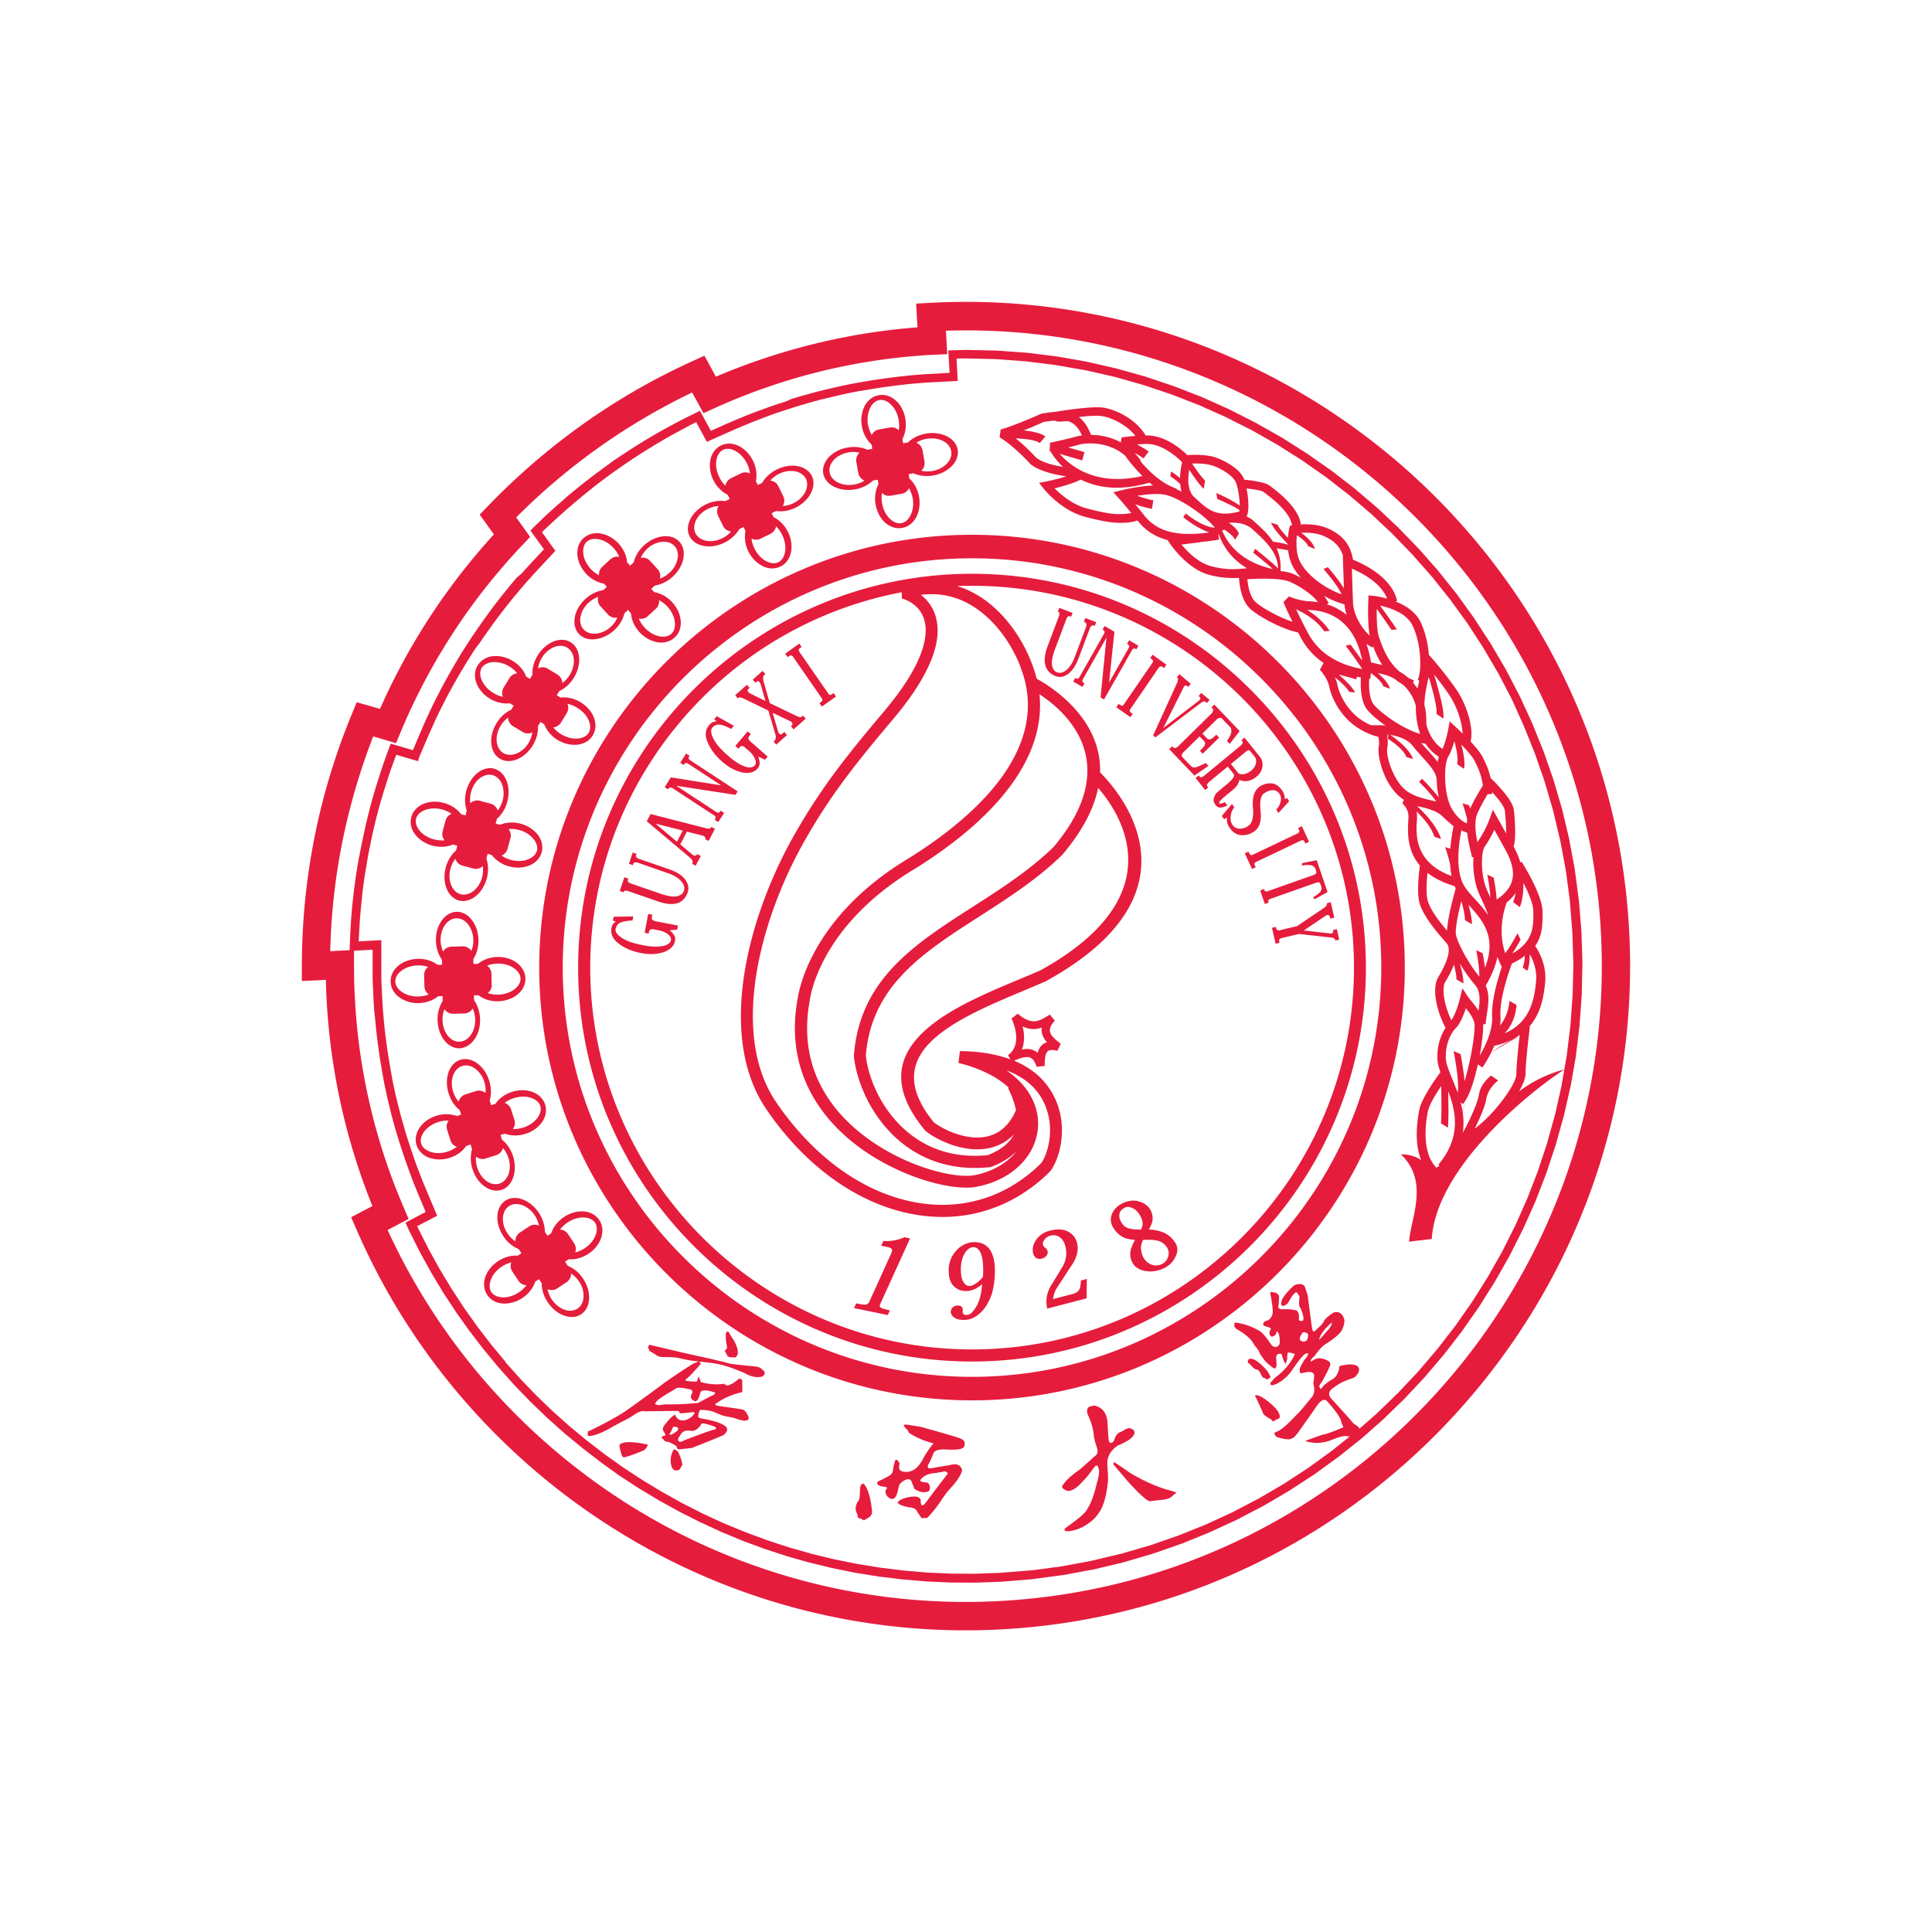
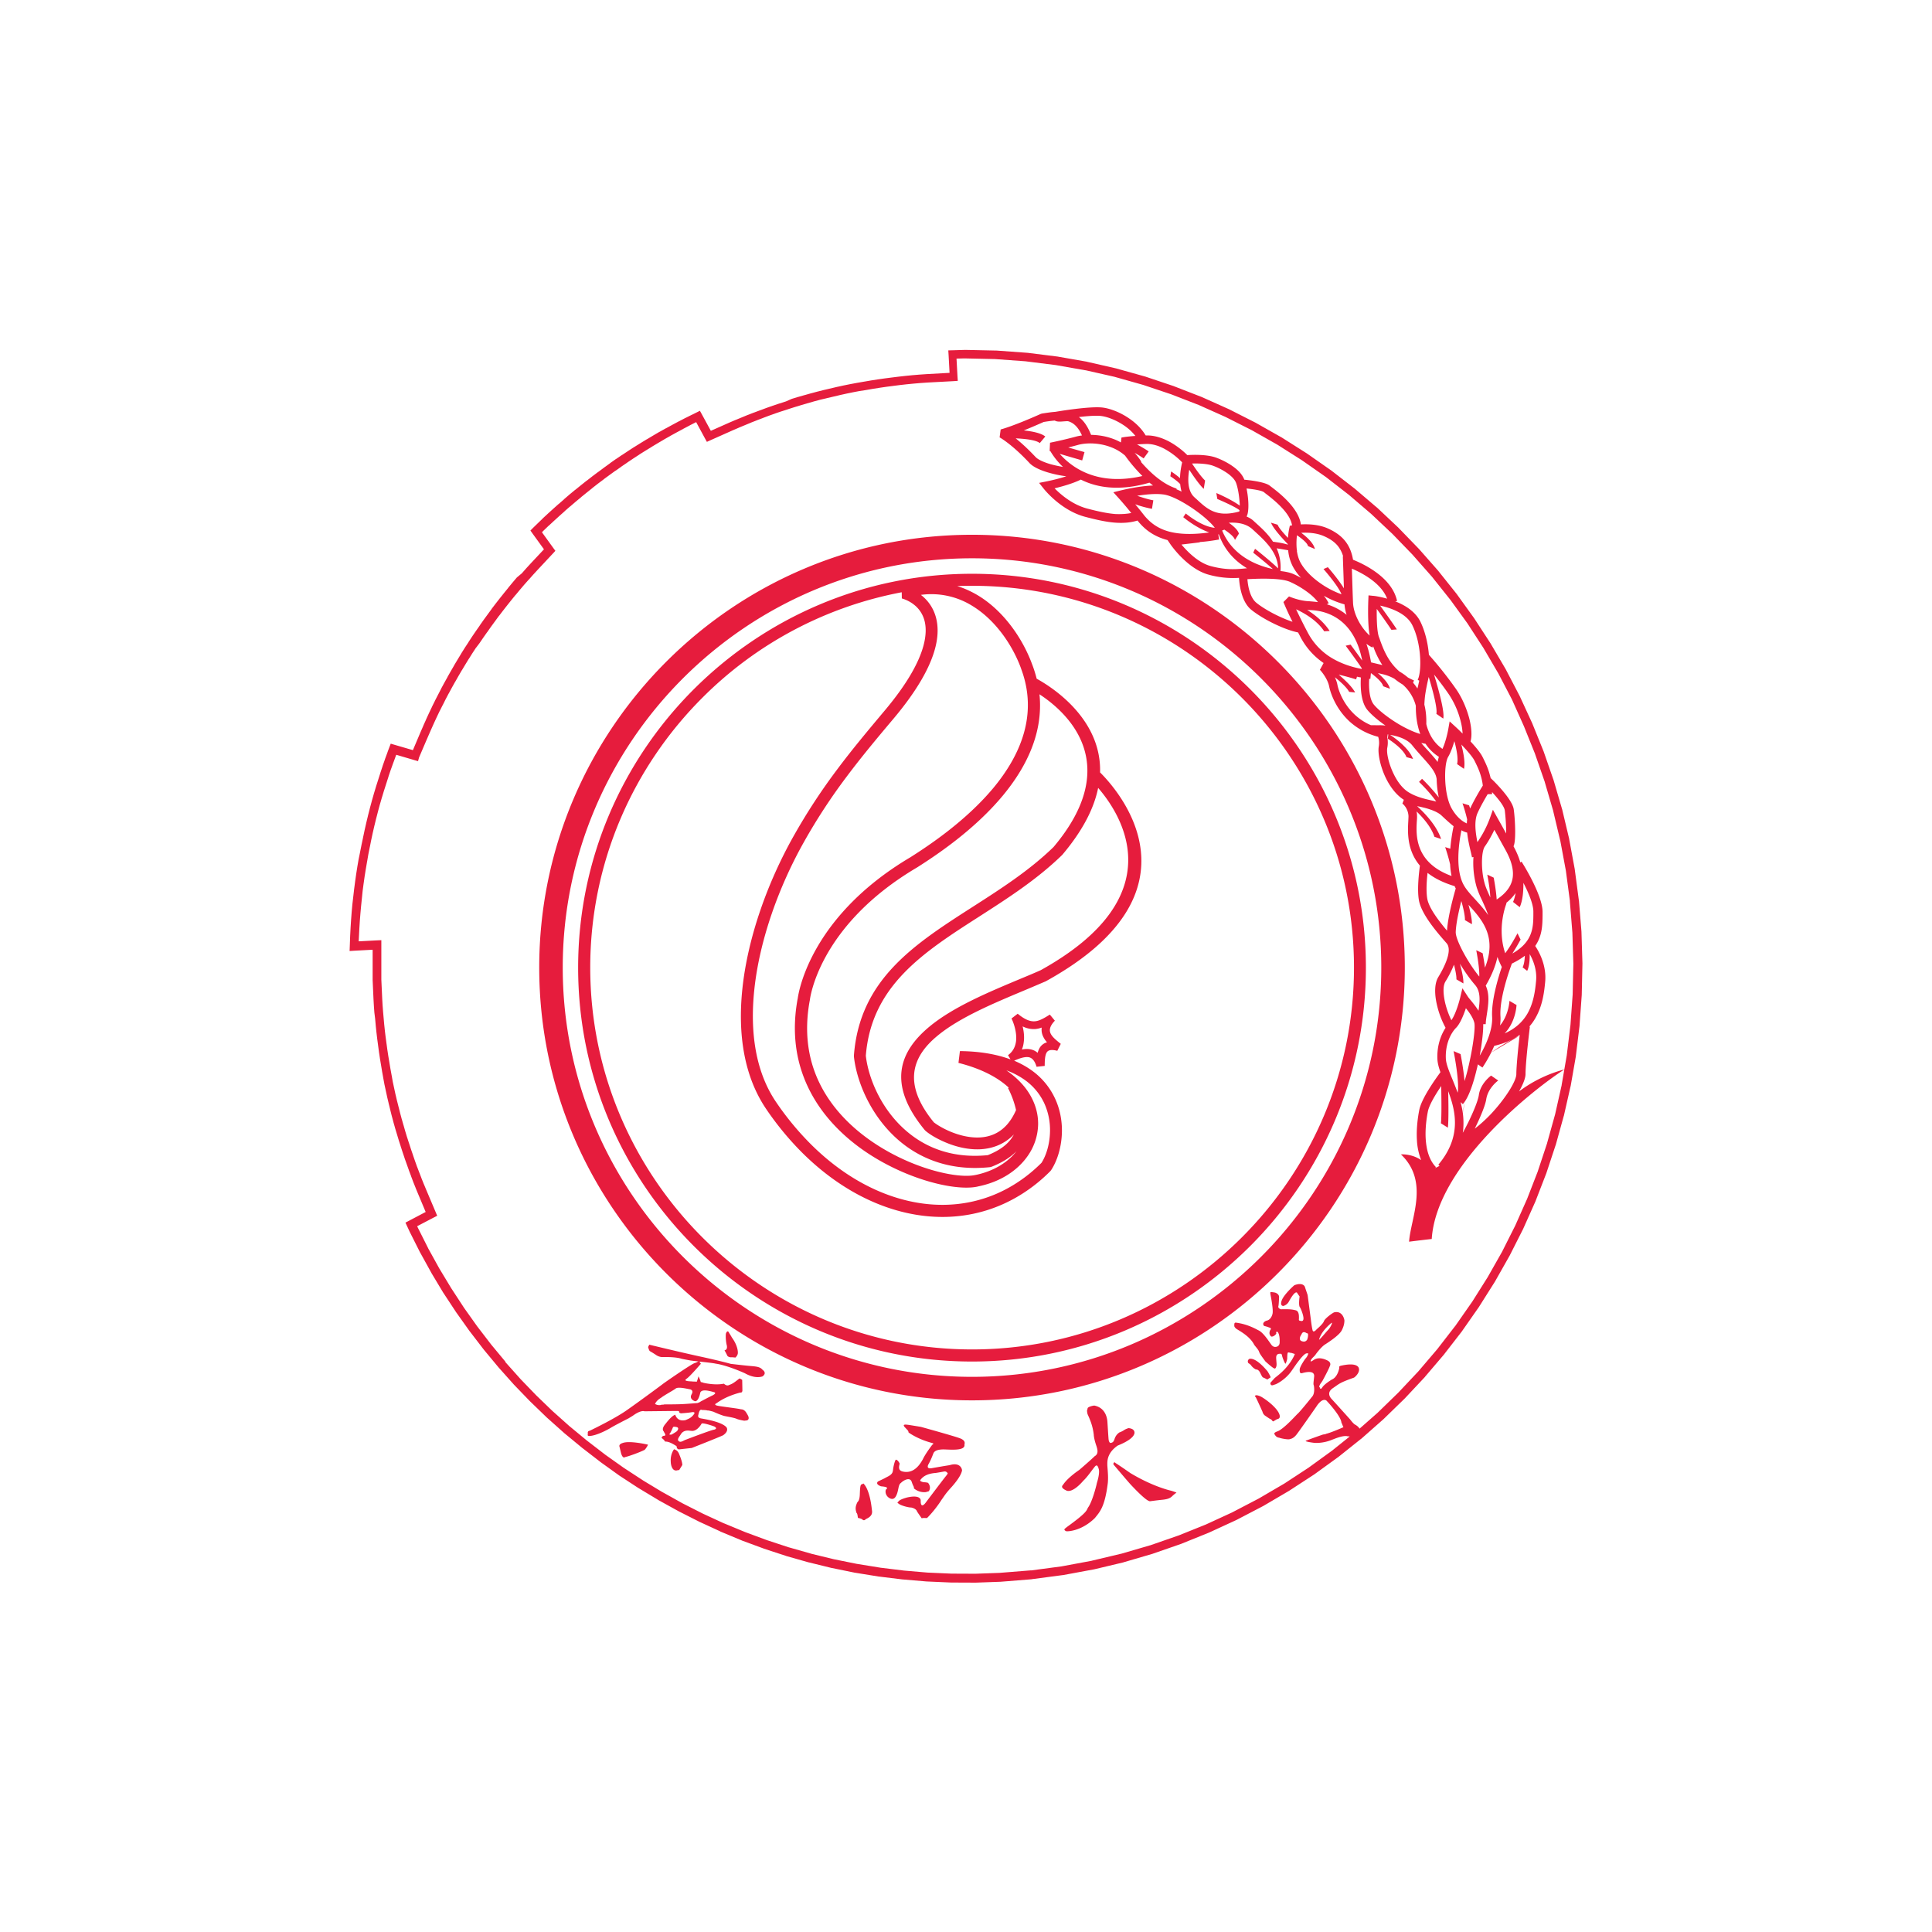
<svg xmlns="http://www.w3.org/2000/svg" width="128" height="128" fill="none">
  <path d="M50.552 90.776s.276.198-.038.416c-.09.026-.488.16-1.142-.198-.064-.039-1.237-.552-1.956-.648-.23-.058-1.282-.154-1.68-.212-.064-.013-.423-.077-.59-.115-.077-.026-.391-.128-1.308-.11a.81.81 0 0 1-.385-.147c-.148-.102-.34-.211-.404-.25-.058-.058-.11-.27-.11-.27l.078-.153s2.033.494 3.36.782c1.334.289 2.04.488 2.04.488s.91.109 1.289.14c.378.033.641.052.801.238a.33.33 0 0 0 .045.039Zm-9.408 5.49s.096.397.27.269c.224-.045.942-.302 1.288-.475.02-.013.135-.135.231-.346-.109-.026-1.237-.282-1.686-.11-.064.02-.263.09-.2.257l.097.404Zm3.514-.25s-.262.32-.218.846c0 .102.058.615.398.558.07-.02.16-.026.16-.026l.206-.333s.019-.174-.186-.667c-.052-.148-.135-.295-.289-.347a.315.315 0 0 0-.07-.032Zm1.835-1.713s-.289.558-.7.494c-.102 0-.468-.11-.68.218-.089.16-.326.391-.095.494l.038.012s.09.007.205-.057l.116-.058s1.808-.693 1.937-.686c.07-.026.23-.077.032-.2-.084-.044-.577-.204-.776-.217-.013.006-.077 0-.077 0Zm-1.899.237s-.166.417-.243.462c.013.02-.039.058.134.045.11-.058.34-.199.372-.237.032-.039.186-.244-.077-.27-.102-.032-.186 0-.186 0Zm.173-2.546c-.102.09-.788.462-.949.597-.128.083-.307.186-.423.423.045.026.231.135.462.045.109.019.128-.013.128-.013s.872 0 1.232-.02c.359-.019.987-.07.987-.07s.18-.058.205-.096c.09-.045.59-.32.84-.43.007-.013.263-.14.045-.199-.224-.057-.859-.262-.91.084-.02.096-.11.468-.295.52l-.058-.007s-.334-.103-.244-.379l.02-.05s.198-.277-.09-.353c-.167-.026-.783-.187-.95-.052Zm1.399-.455c.032-.09.077-.218.109-.353.077.141.122.27.154.378.07.013.128.026.16.045.038.013.776.186 1.366.065.026.006.18.185.359.083.18-.07.25-.09.673-.43.084.02.186.096.186.096l.013.719s-.019.147-.134.115c-.077.026-.866.205-1.527.673l-.07.045s-.2.09.07.154c.25.058 1.34.18 1.552.238.052.012.238-.02.404.288.039.07.244.346.013.45l-.167.018c.039.02-.384-.057-.526-.122-.14-.07-.615-.147-.795-.186-.18-.038-.628-.23-.75-.288-.09-.02-.308-.09-.372-.077l-.09-.02s-.18-.019-.282-.012c-.013 0-.141-.128-.23.256 0 .064-.13.25.172.302.295.051 1.347.224 1.668.577.044.045.166.276-.218.539-.276.134-2.072.84-2.072.84l-.814.09s-.18.038-.193-.212c-.128-.07-.474-.32-.763-.301-.006-.007-.058-.129-.23-.238.012-.019.018-.14.172-.147.154-.007.026-.18-.006-.237l-.032-.065s-.18-.14.141-.506c.192-.25.443-.533.629-.584.012.026.134.494.705.346.122-.064.346-.109.545-.397.013-.02.103-.16-.167-.116-.269.045-.692.07-.692.07s-.129-.006-.129-.089c0-.083-.115-.064-.282-.064h-.166l-1.854.02s-.218-.11-.77.294l-.282.173s-.891.45-1.192.635c-.122.077-.962.545-1.444.533-.032 0-.096-.026-.064-.11.007-.096-.044-.211.129-.237.237-.115 1.763-.853 2.533-1.417.789-.552 2.238-1.623 2.29-1.667.044-.045 1.987-1.392 2.148-1.405.045-.013.115-.045.115-.045s.231-.154.212.039a.63.63 0 0 0 .07.051s-.75.872-.949.994c-.038.045-.282.16.32.18.078.012.213.012.354.019Zm-.167 2.7s-.032.166-.11.192c-.076.026-.288.045-.236-.02.05-.063.019-.108.096-.115.077-.006.25-.057.25-.057Zm2.309-5.926s-.097-.257-.212.032c-.013.07-.032.314.032.686 0 .032.141.385-.128.43.019.032.14.25.18.346.038.096.237.129.282.116.025-.007.262.019.262.019s.18-.154.16-.34c.007-.122-.057-.532-.39-.981a5.344 5.344 0 0 0-.186-.308Zm8.882 9.966s.41.263.57 1.706c.014.154.123.436-.41.667a.131.131 0 0 1-.224.006.928.928 0 0 0-.276-.089c-.032-.026-.02-.283-.109-.34.006-.045-.135-.276.026-.616-.007-.038.083-.141.083-.141s.103-.096.115-.468c.013-.36.026-.66.122-.66.116-.04.103-.065.103-.065Zm3.822-3.745s-.622-.103-.795-.129c-.173-.019-.545-.096-.192.231-.02.013.173.129.166.263.026.032.61.436 1.437.667.122.045.314.052.135.154-.103.141-.456.603-.623.962-.154.27-.583 1.04-1.41.789-.013-.032-.263-.045-.122-.494 0-.013-.11-.25-.25-.27-.052.007-.148.36-.18.578-.032.225-.006.372-.404.564l-.205.11-.398.192s-.218.167.193.32c.108.013.583.039.34.206-.026.019-.084.23.057.423.045.083.385.398.59.038.205-.359.135-.763.34-.891.128-.141.59-.436.712-.07.122.365.16.294.141.423.045.051.353.301.795.256l.193-.057s.198-.231-.032-.54c.006-.025-.167-.057-.289-.057-.013 0-.327-.051-.224-.167.102-.115.307-.397 1.013-.449.218-.032.551-.096.551-.096s.116-.019.167.045c.051.064.148.02-.051.263-.199.244-1.353 1.776-1.353 1.776s-.328.449-.315-.166c0-.07-.051-.391-.917-.193-.18.052-.48.141-.564.27-.084.128-.096.045.051.16.148.11.603.225.763.231.065-.006.372.077.424.263l.083.128.224.321.116-.019.237.006s.494-.468.975-1.225c.154-.205.224-.36.61-.782.384-.424.679-.84.737-1.148-.007-.141-.154-.558-.834-.347-.276.039-1.186.2-1.186.2s-.372.083-.212-.25c.128-.219.23-.463.308-.668.032-.064.045-.32.68-.327.397 0 1.475.128 1.404-.32.013-.084.103-.29-.372-.443-.41-.148-2.514-.731-2.514-.731Zm12.897 2.398s-.077-.115-.135.013c-.006.02-.038.051.045.141.084.09.783.93 1.097 1.276.32.34 1.09 1.148 1.295 1.097.058-.006.41-.058.802-.096.385-.039.539-.122.673-.263.058-.051.174-.16.257-.199.013-.013-.167-.083-.346-.135-.186-.044-1.264-.307-2.7-1.167-.847-.59-.988-.667-.988-.667Zm-2.398.45s-.77.506-1.078.987c-.077.077-.173.205.225.385.102.051.455.109 1.122-.66.237-.212.596-.732.692-.847.097-.116.219-.328.328.102.025.077.044.353-.129.904-.038.206-.32 1.283-.59 1.63-.102.198-.057.32-1.417 1.301-.07.077-.27.148-.026.263.039.019.988.026 1.905-.878.308-.392.654-.7.853-2.322.032-.365.006-.654-.032-1.16 0-.245-.051-.796.68-1.31.045-.025 1-.371 1.11-.794.012-.026.076-.321-.38-.366-.005 0-.153.039-.288.122-.07.051-.211.128-.333.167-.032.032-.231.147-.32.462-.04.076-.059.218-.277.23-.013-.006-.09-.057-.109-.237-.019-.186-.07-1.065-.077-1.142-.006-.083-.032-.93-.865-1.096-.097 0-.475.09-.45.205.007.058-.083.039 0 .366.148.333.34.744.411 1.366 0 .102.051.365.135.622.083.256.237.622-.077.795-.173.18-1.013.904-1.013.904Zm11.223-7.331s.34-.27 1.244.802c.115.186.23.404.192.41-.077.045-.205.135-.205.135s-.212-.116-.295-.141c-.038-.02-.115-.167-.18-.308-.019-.032-.109-.231-.282-.218a.903.903 0 0 1-.346-.308c-.026-.026-.115-.09-.115-.09s-.097-.025-.071-.186c0-.013.058-.096.058-.096Zm2.443-2.604.603.847s-.231.23-.289.372c-.045.045-.14.077-.083-.052.032-.109.103-.577-.148-.635a6.335 6.335 0 0 0-.59-.198 7.76 7.76 0 0 1 .507-.334Zm1.007 1.026s-.167.27.032.372c.103.039.27.097.391-.096l.039-.135s.064-.32-.052-.275c-.057-.026-.237-.18-.346.019-.038.09-.064.115-.064.115Zm2.052-.846s-.712.545-.846 1.141c.115-.083.442-.493.603-.66.16-.167.25-.417.25-.417l-.007-.064Zm-5.092 4.887s-.02-.18.404.019c.314.173 1.16.789 1.238 1.263 0 .077.02.18-.154.225l-.045.013s-.135.083-.212.128c-.076.045-.102-.129-.224-.148a7.065 7.065 0 0 1-.308-.205s-.154-.083-.199-.276c-.109-.25-.423-.93-.449-.968l-.05-.051Zm-12.717-61.58a4.735 4.735 0 0 1-.834-1.039c-.032-.006-.051-.013-.051-.013l.025-.551s.815-.16 1.72-.404c.114-.032.25-.058.397-.077-.238-.52-.507-.795-.84-.917a.474.474 0 0 0-.09-.026c-.084-.006-.205.006-.314.013-.077.006-.148.013-.231.013-.135 0-.25-.02-.327-.07-.225.018-.469.05-.738.095-.52.231-.956.417-1.315.558.546.058 1.148.174 1.424.404l-.365.436c-.257-.218-1.046-.288-1.597-.314.346.276.788.674 1.302 1.219l.006.006c.167.186.551.353.981.481.276.077.577.141.847.186Zm4.797-2.052a3.382 3.382 0 0 0-.808-.731c-.488-.32-1.02-.526-1.418-.584-.327-.051-.936-.006-1.52.064.321.238.584.616.809 1.18.468.007.994.084 1.507.283.16.057.314.134.468.218l.038-.321s.225-.058.924-.11Zm-5.015 1.186c.782.892 2.482 2.162 5.477 1.469a10.793 10.793 0 0 1-1.148-1.353 3.072 3.072 0 0 0-.937-.558c-.82-.314-1.667-.289-2.161-.154-.23.064-.455.122-.667.173.417.122.853.244 1.078.308l-.154.552c-.296-.09-.975-.283-1.488-.437Zm4.739 3.919a23.144 23.144 0 0 0-.866-1.02l-.32-.353.461-.115c.007 0 1.116-.289 2.168-.334-.083-.064-.16-.128-.244-.192v.007c-2.02.59-3.501.314-4.54-.206-.513.257-1.25.462-1.738.578.404.41 1.173 1.077 2.155 1.34.756.199 1.366.327 1.891.365.392.013.725-.006 1.033-.07Zm2.642-2.751s.295.186.59.442c.007-.417.084-.802.141-1.045a4.86 4.86 0 0 0-1.199-.91c-.372-.193-.789-.328-1.212-.309-.224.007-.41.02-.577.032.282.154.577.327.77.462l-.334.462a6.816 6.816 0 0 0-.597-.366c.16.173.308.366.443.584l-.026.013c.616.712 1.45 1.481 2.367 1.77l-.013.045c.109.045.225.096.34.154a2.572 2.572 0 0 1-.09-.494c-.23-.25-.654-.52-.654-.52l.051-.32Zm2.995 1.43c.007 0 .937.39 1.552.833 0-.102-.006-.211-.019-.327-.038-.48-.141-.994-.25-1.237-.09-.193-.276-.379-.507-.552a4.219 4.219 0 0 0-.994-.526c-.404-.147-1.026-.16-1.392-.147.238.359.59.866.866 1.128l-.09.552c-.314-.301-.724-.904-.962-1.27-.096.564-.134 1.379.328 1.809.032.032.083.077.134.121.738.687 1.347 1.251 2.854.84a.373.373 0 0 0 .013-.09c-.314-.256-1.462-.737-1.469-.743l-.064-.391Zm-1.09 3.264c-.34.045-.847.103-1.219.148.392.468 1.116 1.212 1.95 1.43 1.033.275 1.712.211 2.392.14-1.135-.673-1.642-1.603-1.866-2.244h-.038l.057.34c-.468.083-.891.141-1.289.167l.013.019Zm5.823.154v-.039c-.359-.372-.981-1.051-1.11-1.417l.437.135c.064.186.391.564.686.872.026-.365.083-.616.083-.616l.039-.186.147-.025c-.115-.86-1.301-1.764-1.725-2.091a2.991 2.991 0 0 1-.128-.103c-.16-.128-.776-.211-1.16-.25.05.244.089.513.108.764.026.34.02.673-.038.916 0 .007.006.013.006.02l-.013-.007c-.013.064-.038.116-.058.167.167.07.328.16.469.295.045.039.09.084.14.128.386.347.815.738 1.136 1.238.058.013.122.02.192.032.238.032.533.084.79.167Zm-2.168.276c.007 0 .994.782 1.527 1.295-.026-1.064-.872-1.834-1.559-2.462-.044-.045-.096-.084-.14-.129-.45-.41-1.084-.462-1.566-.43.295.206.616.488.667.725l-.262.417c-.039-.212-.404-.487-.7-.686l-.147.058c.334.82 1.186 2.071 3.36 2.552-.474-.43-1.301-1.084-1.301-1.084l.121-.256Zm1.7 1.475c.334.038.635.102.86.205.16.07.32.154.487.244a3.68 3.68 0 0 1-.539-.744 2.914 2.914 0 0 1-.314-1.084c-.173-.032-.41-.07-.603-.103-.058-.006-.11-.019-.16-.025.186.416.295.91.256 1.494l.013.013Zm2.47 2.058a3.235 3.235 0 0 0-.533-.538 6.168 6.168 0 0 0-1.315-.802c-.628-.282-2.193-.218-2.828-.18.032.41.154 1.2.59 1.559.353.288.898.615 1.469.885.314.147.634.282.93.378a18.741 18.741 0 0 1-.603-1.308l.371-.372s.674.301 1.354.32c.14.014.333.026.564.058Zm1.756.148a5.925 5.925 0 0 1-1.366-.57c.129.16.238.326.32.5l-.127.064a3.922 3.922 0 0 1 1.314.699 2.889 2.889 0 0 1-.14-.693Zm-1.103-2.463s.648.731 1.065 1.398c-.026-.846-.058-1.712-.058-1.712l-.013-.41.02.006a2.036 2.036 0 0 0-.334-.667c-.218-.276-.526-.494-.956-.68-.506-.218-1.09-.237-1.487-.212.34.25.82.674.904 1.072l-.456-.193c-.044-.237-.525-.577-.73-.718-.033.25-.052.622-.007 1 .006.013.013.02.02.032h-.02c.038.263.109.533.237.77.244.455.7.936 1.264 1.34a5.96 5.96 0 0 0 1.456.77c-.219-.57-1.187-1.668-1.193-1.674l.288-.122ZM75.34 32.845c.366.129.77.25 1.071.302l-.09.564a7.438 7.438 0 0 1-1.109-.301c.167.199.36.436.584.724.41.507.93.892 1.68 1.09.673.174 1.526.206 2.642.052-.891-.308-1.719-1.007-1.725-1.013l.167-.244s1.039.879 1.924.949c-.276-.366-.796-.814-1.366-1.212-.744-.52-1.565-.95-2.072-1-.513-.065-1.174.006-1.706.09Zm16.56 6.818c-.398-1.052-1.688-1.713-2.335-1.989.019.552.045 1.533.077 2.258.019.462.211.987.506 1.456.173.275.379.526.597.718-.16-.86-.09-2.354-.09-2.36l.013-.302.301.032c.007-.006.41.039.93.187Zm-1.066 4.22.75.179a5.66 5.66 0 0 1-.608-1.25l-.039.09a2.137 2.137 0 0 1-.41-.25c.128.365.23.769.308 1.23Zm.956 4.187c-.513-.359-.95-.737-1.2-1.039-.422-.513-.467-1.462-.429-2.148a2.99 2.99 0 0 1-.256-.052l-.058.18a16.949 16.949 0 0 0-1.154-.314c.416.353.885.801 1.09 1.18l-.398-.039c-.154-.288-.577-.673-.943-.968.07.16.135.327.167.507.077.384.391 1.295 1.206 2.026.282.25.622.481 1.039.654l-.013-.013.545.007c.006-.007.16-.007.404.02Zm2.238-2.976-.102-.05c.147-.302.211-.944.147-1.688-.058-.64-.212-1.34-.494-1.917-.39-.815-1.481-1.174-2.142-1.315.276.385.796 1.103 1.11 1.578l-.36.026c-.269-.404-.686-.995-.974-1.386-.007.603.006 1.507.154 1.886.025.057.051.14.083.23.193.52.5 1.373 1.27 2.034.18.102.366.23.545.384.128.077.27.142.417.206l-.064.147c.077.09.154.186.224.289a.556.556 0 0 1 .064.102c.045-.166.084-.346.122-.526Zm1.54 4.522c.256-.565.384-1.309.384-1.309l.09-.513.385.353s.205.186.474.456a4.027 4.027 0 0 0-.128-.821 5.686 5.686 0 0 0-.802-1.809c-.346-.5-.686-.943-.962-1.283.283.93.719 2.476.61 2.919l-.456-.315c.084-.346-.237-1.552-.506-2.443-.11.462-.218.994-.257 1.372a7.146 7.146 0 0 0-.032.462c.096.378.141.802.128 1.283.032.147.077.288.135.43.18.467.475.903.936 1.218Zm-.321.866c.019-.122.051-.238.083-.34a2.929 2.929 0 0 1-.885-.866c-.09-.013-.186-.032-.282-.051.16.198.34.39.507.57.205.238.41.456.577.687Zm-1.033 1.115s.577.546 1.11 1.238a6.397 6.397 0 0 1-.128-.923c-.007-.11-.013-.218-.013-.327h-.007c-.057-.443-.468-.898-.923-1.405-.218-.244-.45-.5-.674-.782-.333-.436-.98-.629-1.481-.712.333.218 1.25.879 1.52 1.597l-.436-.122c-.225-.603-1.232-1.212-1.232-1.219l.026-.282c-.013 0-.026-.006-.038-.006l-.026.199a1.76 1.76 0 0 1 0 .686c-.064.327.083 1.032.41 1.712.244.513.59.994 1.02 1.25.5.302 1.039.424 1.488.527.115.025.224.05.327.077-.5-.7-1.142-1.302-1.142-1.302l.2-.206Zm2.97 2.957c0-.09.006-.18.019-.263-.129-.564-.308-1.065-.308-1.071l.436.135s.026.083.07.211c.283-.602.63-1.18.84-1.52a3.837 3.837 0 0 0-.147-.692c-.102-.347-.25-.642-.397-.943-.141-.282-.52-.705-.879-1.084.141.545.27 1.219.173 1.61l-.455-.314c.09-.36-.039-1-.18-1.52-.096.333-.23.73-.41 1.039-.167.282-.237.987-.186 1.731.045.648.186 1.315.449 1.745.359.596.744.84.975.936Zm-1.11 2.713c-.135-.59-.327-1.135-.327-1.142l.34.103c.051-.654.16-1.212.218-1.488-.154-.122-.41-.34-.802-.712-.237-.224-.673-.391-1.116-.507-.044-.012-.09-.019-.134-.032a4.15 4.15 0 0 0-.366-.077c.558.507 1.302 1.309 1.59 2.175l-.442-.148c-.212-.641-.737-1.25-1.186-1.68.019.083.032.166.032.263.006.102 0 .237-.013.39-.051.88-.154 2.733 2.302 3.624a4.946 4.946 0 0 1-.096-.77Zm1.809-1.475c.006-.007.012-.02.019-.026a7.04 7.04 0 0 0 .795-1.526l.212-.59.308.551s.224.391.57 1.02v-.115a13.26 13.26 0 0 0-.09-1.411c-.044-.308-.506-.853-.846-1.219 0 .045.006.09.006.135l-.295.006c-.198.334-.449.77-.66 1.225-.25.532-.148 1.308-.02 1.95Zm.712 4.835c-.122-.365-.276-.692-.411-.994a6.932 6.932 0 0 1-.34-.814 5.885 5.885 0 0 1-.224-2.04l-.097.02a6.029 6.029 0 0 0-.077-.347c-.083-.352-.192-.808-.243-1.289a1.486 1.486 0 0 1-.379-.154c-.153.744-.448 2.617.18 3.675.173.295.449.597.737.91.29.321.597.655.854 1.033Zm.365-2.482s.16.808.199 1.45c.699-.462 1-.969 1.064-1.475.077-.616-.173-1.257-.487-1.822-.334-.602-.57-1.032-.731-1.32-.148.313-.36.718-.635 1.109-.115.166-.186.564-.186 1.058 0 .474.058 1.013.212 1.5.07.219.186.469.308.744.012.026.019.045.032.071-.02-.61-.2-1.514-.2-1.514l.424.2Zm-4.38-.314c-.058.5-.11 1.244-.013 1.744.077.379.353.847.68 1.296.205.282.423.551.622.789.058-.988.487-2.489.577-2.796-.026-.052-.051-.103-.07-.154-.77-.231-1.354-.533-1.796-.879Zm3.649 5.323s.09.462.154.956c.82-2.053-.199-3.181-1.058-4.13a4.857 4.857 0 0 1-.032-.033c.115.436.243.982.224 1.283l-.462-.27c.013-.288-.115-.833-.237-1.263-.154.597-.346 1.437-.372 2.04-.013.263.192.776.5 1.353.295.551.674 1.135 1.059 1.61.031-.578-.2-1.745-.2-1.745l.424.199Zm1.584-3.316c0 .007-.667 1.597-.09 3.316.372-.481.815-1.315.815-1.321l.205.417s-.25.468-.545.923c1.372-.776 1.385-1.757 1.391-2.584v-.18c.007-.5-.327-1.276-.66-1.917.006.468-.032 1.148-.244 1.61l-.442-.347c.077-.167.134-.372.166-.59-.154.23-.359.449-.622.66l.026.013Zm.661 6.747c0 .007-.039 1.11-.79 1.88.757-.328 1.226-.809 1.527-1.335.398-.712.5-1.513.558-2.142.071-.737-.199-1.385-.423-1.776.006.314-.013.795-.167 1.11l-.301-.232c.102-.211.134-.506.147-.77-.231.18-.519.353-.859.52-.186.5-.828 2.309-.757 3.495.013.2 0 .405-.026.603.584-.705.622-1.622.622-1.629l.469.276Zm-2.207 1.27c.013.436-.077 1.231-.23 2.084.346-.59.872-1.66.82-2.571-.057-1.046.372-2.508.642-3.303a5.388 5.388 0 0 1-.289-.667c-.115.558-.359 1.186-.776 1.904.276.597.167 1.277.077 1.88-.038.25-.077.48-.077.673h-.167Zm-2.11-.263c.328-.455.578-1.469.578-1.475l.154-.641.359.551c.032.051.102.135.186.237.154.186.352.43.52.7.089-.597.16-1.257-.219-1.7-.353-.404-.705-.91-1.013-1.417.122.442.25 1 .23 1.308l-.461-.27c.013-.224-.07-.609-.16-.974a7.23 7.23 0 0 1-.565 1.116c-.154.25-.154.673-.077 1.135.084.5.27 1.026.468 1.43Zm.61 2.245c0 .006.186.93.263 1.789.09-.295.18-.616.256-.95.295-1.25.475-2.597.391-2.917-.083-.334-.333-.686-.558-.962-.147.436-.378 1.032-.666 1.314-.11.11-.353.41-.514.898a3.185 3.185 0 0 0-.147 1.142c.02.346.205.802.423 1.327.116.289.244.597.36.917.134-.743-.27-2.75-.27-2.757l.462.199Zm2.494 1.75s-.68.481-.795 1.25c-.058.38-.365 1.13-.712 1.841-.013.033-.032.065-.045.097.36-.276.712-.597 1.04-.937.98-1.038 1.712-2.212 1.712-2.674.006-.59.122-1.7.205-2.45.006-.032.006-.058.013-.09 0-.019.006-.044.006-.064-.436.315-.987.565-1.686.731-.071.16-.142.315-.212.456-.289.577-.57.975-.57.981l-.232-.16-.07-.052-.058.244c-.006.02-.006.038-.013.051-.212.905-.5 1.764-.82 2.206-.04.052-.071.097-.11.135l-.147-.135c.064.25.122.5.154.764.038.314.05.641.025.98-.006.097-.019.193-.032.29.02-.039.045-.078.064-.116.013-.02.02-.038.032-.064.09-.16.174-.334.263-.507.347-.705.654-1.45.706-1.828.115-.782.808-1.27.808-1.276l.474.327Zm-4.194 5.804c.096-.038.199-.09.308-.154l-.083-.07c1.552-1.847 1.16-3.534.654-4.874.02.801.032 1.956-.02 2.418l-.461-.289c.051-.468.032-1.68.02-2.47-.366.54-.796 1.239-.886 1.694-.083.43-.186 1.116-.141 1.828.045.68.218 1.379.68 1.853l-.07.064Zm8.587-6.541c-1.904 1.2-8.478 6.31-8.798 11.236-.398.045-1.104.128-1.501.18.115-1.598 1.353-3.977-.539-5.785 0 0 .706-.058 1.34.378a4.172 4.172 0 0 1-.282-1.34c-.044-.764.064-1.507.154-1.97.148-.769 1.052-2.032 1.405-2.513-.11-.308-.186-.59-.2-.847a3.668 3.668 0 0 1 .18-1.346c.103-.308.238-.558.36-.75a6.006 6.006 0 0 1-.635-1.829c-.096-.577-.077-1.141.147-1.52.206-.34.462-.808.603-1.263.122-.391.148-.77-.051-.994-.282-.32-.686-.782-1.04-1.27-.365-.506-.685-1.051-.782-1.526-.147-.75.007-1.956.058-2.34-.878-1.033-.808-2.258-.77-2.957.007-.142.013-.257.013-.328-.032-.557-.404-.827-.404-.827l.097-.25c-.52-.327-.924-.885-1.206-1.468-.372-.783-.532-1.636-.455-2.066a1.37 1.37 0 0 0-.039-.64 4.46 4.46 0 0 1-1.86-.982c-.93-.834-1.295-1.892-1.385-2.34-.115-.59-.616-1.117-.616-1.117l.244-.449a4.74 4.74 0 0 1-1.52-1.7 7.563 7.563 0 0 0-.173-.326c-.449-.09-.994-.295-1.52-.545-.61-.289-1.2-.648-1.584-.962-.667-.545-.782-1.7-.808-2.11a6.028 6.028 0 0 1-1.995-.206c-1.449-.384-2.571-2.045-2.571-2.052l-.167-.244c-.885-.23-1.5-.68-1.982-1.282 0-.007-.006-.007-.006-.013-.443.135-.917.18-1.469.141-.551-.038-1.193-.173-1.994-.385-1.655-.436-2.764-1.879-2.77-1.885l-.29-.366.456-.09s.693-.134 1.347-.346a7.82 7.82 0 0 1-1.219-.256c-.52-.154-1.007-.372-1.25-.654l.006.006c-1.193-1.27-1.95-1.668-1.956-1.674l.07-.526s.751-.18 2.662-1.032l.07-.02c.321-.05.616-.096.892-.115l.077-.013c.007 0 2.283-.391 3.11-.263.469.07 1.084.302 1.642.674.456.301.872.692 1.155 1.167.526-.02 1.038.141 1.494.372.532.276.981.648 1.263.93h.007c.006 0 1.192-.097 1.917.173.379.141.796.353 1.135.603.308.224.558.487.687.776.012.025.019.051.032.077.34.032 1.372.147 1.686.397.02.013.064.052.116.09.48.366 1.795 1.373 1.943 2.476.462-.026 1.154-.007 1.764.256.513.225.897.5 1.173.847.27.34.436.744.52 1.237.705.283 2.578 1.161 2.918 2.732l-.122.026c.648.25 1.34.674 1.674 1.36.314.654.487 1.417.551 2.116 0 .026.007.045.007.064l.205.237s.789.886 1.597 2.04c.41.59.718 1.334.885 1.994.14.578.173 1.116.07 1.469.334.36.66.75.802 1.039.167.333.32.648.436 1.032.032.116.064.231.096.36l.148.14c.006.007 1.282 1.238 1.379 1.925.051.346.096.968.096 1.494 0 .417-.026.789-.109.956.179.333.346.692.449 1.07l.083-.05c.006.006 1.411 2.205 1.392 3.353v.173c-.007.648-.013 1.38-.488 2.059.257.378.763 1.295.661 2.38-.064.68-.173 1.564-.629 2.366-.115.205-.256.41-.423.596l.039.007c0 .006-.283 2.238-.289 3.142 0 .257-.16.674-.43 1.148a8.639 8.639 0 0 1 3.014-1.462ZM86.601 40.406c.52.328 1.097.79 1.494 1.398l-.365.02c-.488-.744-1.347-1.219-1.86-1.456.186.391.449.936.795 1.584a4.27 4.27 0 0 0 1.622 1.674c.54.314 1.174.551 1.93.693 0-.013.007-.026.007-.039-.449-.673-1.07-1.494-1.07-1.5l.326-.071s.379.506.77 1.058c-.295-1.533-.975-2.36-1.668-2.809-.73-.475-1.481-.532-1.82-.539-.065-.006-.116-.006-.161-.013Zm7.202 6.356a2.825 2.825 0 0 0-.872-1.41 4.625 4.625 0 0 1-.552-.386 2.97 2.97 0 0 0-.757-.295c-.121-.025-.23-.057-.333-.077.34.295.705.674.802 1.04l-.45-.168c-.076-.288-.519-.654-.814-.872l-.038.385c-.026 0-.052-.006-.077-.006-.032.583.006 1.334.307 1.706.321.39 1.02.936 1.777 1.372.442.25.898.462 1.302.577 0-.006-.007-.006-.007-.013-.237-.647-.295-1.32-.288-1.853ZM67.342 76.275c-.5.507-1.129.821-1.648 1.026l-.103.026c-2.501.263-4.45-.474-5.887-1.642-1.943-1.584-2.944-3.957-3.13-5.688v-.07c.385-5.048 4.009-7.37 7.889-9.858 1.84-1.18 3.732-2.392 5.335-3.95 4.682-5.548.866-8.947-.93-10.12.263 2.565-.878 4.842-2.43 6.714-1.899 2.283-4.4 3.944-5.67 4.752l-.012.007c-6.593 3.893-7.106 8.799-7.106 8.818l-.007.026c-.25 1.366-.211 2.597.039 3.707.539 2.347 2.052 4.136 3.81 5.412 1.776 1.29 3.802 2.059 5.335 2.341.763.141 1.385.16 1.79.07h.012c1.206-.25 2.136-.833 2.713-1.57Zm-.173-1.11c-.648.661-1.424.93-2.2.976-.82.045-1.648-.167-2.315-.45-.603-.25-1.09-.557-1.334-.769l-.051-.051c-2.495-3.027-1.713-5.188.327-6.869 1.571-1.295 3.886-2.263 5.97-3.136.494-.205.975-.404 1.386-.59 8.83-4.9 5.355-10.28 3.803-12.076-.263 1.309-.981 2.784-2.373 4.432l-.026.026c-1.667 1.622-3.604 2.86-5.477 4.065-3.7 2.373-7.15 4.586-7.516 9.223.18 1.564 1.084 3.687 2.835 5.11 1.276 1.04 3.008 1.7 5.246 1.476.57-.23 1.282-.603 1.66-1.257a.61.61 0 0 0 .065-.11Zm.583-7.163c.077.315.122.674.077 1.02-.019.173-.057.346-.128.513.154-.032.302-.045.443-.032.224.02.43.096.602.25.032-.109.071-.211.122-.308a.817.817 0 0 1 .5-.39 1.516 1.516 0 0 1-.256-.38 1.054 1.054 0 0 1-.096-.596 1.566 1.566 0 0 1-.423.097 1.625 1.625 0 0 1-.84-.174Zm-3.354-31.014c-7.465 0-14.243 3.047-19.156 7.959-4.912 4.912-7.959 11.691-7.959 19.156 0 7.465 3.047 14.244 7.96 19.156 4.912 4.913 11.69 7.96 19.155 7.96 7.465 0 14.244-3.047 19.157-7.96 4.912-4.912 7.958-11.69 7.958-19.156 0-7.465-3.046-14.243-7.959-19.156-4.906-4.913-11.684-7.959-19.156-7.959Zm0 1.822c-.327 0-.654.006-.98.019.48.147.935.359 1.359.609 1.815 1.09 3.046 3.02 3.617 4.611v-.006c.115.308.211.615.288.923 1.007.552 4.297 2.642 4.201 6.208 1.167 1.161 7.19 7.863-3.553 13.814l-.032.02c-.481.205-.943.404-1.417.602-2.033.853-4.304 1.796-5.772 3.014-1.687 1.386-2.322 3.181-.244 5.728.205.166.603.41 1.103.621.571.238 1.276.424 1.963.385.66-.038 1.308-.282 1.834-.904.205-.244.391-.545.551-.91a6.106 6.106 0 0 0-.532-1.456l.051-.026c-.73-.68-1.827-1.263-3.334-1.642l.096-.782c1.353.013 2.456.218 3.354.551l-.167-.282c.34-.244.487-.577.532-.93.064-.583-.154-1.2-.301-1.5l.41-.315c.481.398.834.526 1.142.5.314-.025.622-.218.988-.442l.333.404c-.346.36-.385.629-.282.847.115.25.417.48.673.686l-.23.462c-.418-.11-.616-.039-.706.115-.115.199-.128.545-.128.885l-.54.058c-.134-.45-.333-.622-.576-.642-.257-.019-.571.09-.91.238.377.16.717.34 1.019.545a4.734 4.734 0 0 1 1.68 1.937c.34.718.475 1.481.468 2.2-.013 1.013-.308 1.955-.718 2.571l-.045.058a10.58 10.58 0 0 1-1.603 1.334c-2.22 1.507-4.797 2-7.395 1.545-2.578-.449-5.162-1.828-7.426-4.072a19.771 19.771 0 0 1-2.405-2.912c-1.488-2.193-1.886-5.002-1.584-7.926.359-3.49 1.712-7.158 3.38-10.127a39.877 39.877 0 0 1 2.892-4.431c1-1.34 2.033-2.572 3.136-3.887 1.52-1.802 2.29-3.22 2.59-4.316.193-.712.187-1.276.059-1.719a1.967 1.967 0 0 0-.635-.974 2.34 2.34 0 0 0-.853-.45l-.007-.41a25.273 25.273 0 0 0-13.21 6.99c-4.586 4.586-7.427 10.91-7.427 17.874 0 6.965 2.84 13.288 7.426 17.874 4.586 4.585 10.909 7.426 17.874 7.426 6.965 0 13.288-2.84 17.873-7.426 4.586-4.586 7.427-10.91 7.427-17.874 0-6.964-2.841-13.288-7.427-17.873-4.585-4.58-10.915-7.42-17.88-7.42Zm0-.796c7.19 0 13.712 2.931 18.438 7.658 4.727 4.726 7.658 11.248 7.658 18.438 0 7.182-2.931 13.711-7.658 18.438-4.726 4.726-11.248 7.657-18.438 7.657-7.182 0-13.711-2.931-18.438-7.657-4.726-4.727-7.657-11.25-7.657-18.438 0-7.183 2.93-13.712 7.657-18.438 4.733-4.727 11.256-7.658 18.438-7.658Zm0-2.584c7.895 0 15.065 3.22 20.26 8.414 5.194 5.195 8.414 12.364 8.414 20.26 0 7.894-3.22 15.064-8.414 20.258-5.195 5.195-12.365 8.415-20.26 8.415-7.894 0-15.064-3.22-20.259-8.415-5.195-5.194-8.414-12.364-8.414-20.259 0-7.894 3.22-15.064 8.414-20.26 5.195-5.194 12.365-8.413 20.26-8.413Zm-3.386 3.982.096.077c.379.321.712.764.885 1.36.167.577.186 1.283-.05 2.148-.328 1.2-1.149 2.72-2.746 4.618-1.103 1.308-2.135 2.546-3.11 3.848a38.544 38.544 0 0 0-2.835 4.341c-1.622 2.886-2.937 6.446-3.283 9.82-.282 2.75.077 5.38 1.455 7.4a19.141 19.141 0 0 0 2.31 2.796c2.141 2.13 4.578 3.431 6.996 3.854 2.392.417 4.771-.032 6.81-1.423.514-.347 1.001-.75 1.463-1.212.32-.5.552-1.264.564-2.104a4.278 4.278 0 0 0-.39-1.86 3.948 3.948 0 0 0-1.405-1.61 5.154 5.154 0 0 0-1.097-.551c.622.43 1.103.91 1.443 1.424.462.699.673 1.443.66 2.167a3.76 3.76 0 0 1-.68 2.065c-.673.975-1.82 1.745-3.328 2.04h.013c-.5.115-1.244.096-2.11-.064-1.635-.302-3.784-1.116-5.663-2.476-1.898-1.379-3.527-3.322-4.117-5.88-.276-1.206-.32-2.547-.045-4.028v.025c0-.012.558-5.31 7.497-9.408l-.013.007c1.232-.783 3.662-2.399 5.484-4.586 1.776-2.142 2.975-4.848 1.84-7.882v-.006c-.52-1.45-1.642-3.213-3.277-4.194a5.125 5.125 0 0 0-3.367-.706Zm12.826-14.448-1.93-.437.013.007-1.969-.346-2-.25h.012l-2.033-.148h.013l-2.052-.045-.52.013.064 1.186.02.289-.289.02-1.321.07-.462.025h.007l-.456.032h.007l-.456.039h.007l-.462.045h.006l-.455.051h.006l-.455.058h.006l-.448.057h.006l-.449.065h.007l-.45.07h.007l-.442.077h.006l-.462.07h.006l-.442.084h.006l-.442.09h.006l-.436.096h.007l-.873.205h.007l-.443.103h.007l-.43.115h.007l-.43.122h.006l-.423.122h.006l-.423.128-.423.135h.006l-.417.135h-.006l-.417.14h.007l-.417.148-.41.154h.006l-.41.154h.006l-.41.16h.006l-.808.334h.006l-.404.173-1.469.654-.243.11-.129-.232-.583-1.077-.013.006h.006l-.43.218h.007l-.43.225h.007l-.43.23-.423.232h.006l-.423.237h.006l-.416.244-.417.25h.006l-.41.25-.41.256h.006l-.404.263-.405.27h.007l-.398.269h.007l-.392.276v-.007l-.39.282-.386.283h.007l-.385.288-.378.295h.006l-.378.302-.372.301h.006l-.372.308-.365.314v-.006l-.36.314h.007l-.36.32-.352.321-.353.327v-.006l-.346.333-.102.103.75 1.039.14.192-.16.173-1.013 1.084-.301.327-.295.334v-.006l-.295.333-.289.34-.282.34v-.007l-.282.347-.276.346-.276.353-.269.352v-.006l-.526.718-.256.366v-.006l-.257.365-.25.366-.224.295V42.9l-.244.372-.237.378v-.006l-.231.378-.231.385v-.006l-.225.385-.218.384v-.006l-.218.391-.211.391v-.006l-.206.391-.198.398v-.007l-.2.398v-.006l-.192.404c-.41.878-.776 1.75-1.167 2.661l-.07.25-.244-.07-1.2-.353-.019.058v-.007l-.166.456v-.007l-.167.468v-.006l-.154.455v.007l-.295.923v-.006l-.141.468v-.007l-.135.469v-.007l-.128.475-.122.474v-.006l-.115.475v-.007l-.11.481v-.006l-.102.48v-.006l-.096.488v-.007l-.096.481v-.006l-.084.494v-.007l-.083.488v-.007l-.077.488v-.007l-.07.494v-.006l-.065.493v-.006l-.051.507-.051.494v-.007l-.045.5V60.5l-.039.5v-.006l-.032.5v-.006l-.025.5v-.007l-.02.385 1.2-.064.301-.013v2.617l.058 1.27.025.436v-.007l.033.436v-.006l.038.436v-.006l.038.43v-.007l.045.43.052.43v-.007l.057.43v-.007l.058.43v-.007l.064.424v-.007l.141.847v-.007l.077.424v-.007l.077.443v-.007l.18.834v-.006l.096.41v-.006l.103.41v-.006l.102.41.11.41v-.006l.115.404v-.006l.115.404.122.404v-.007l.128.398v-.006l.128.397.135.391v.007l.135.391.14.391v-.006l.148.391v-.006l.148.39.154.386v-.007l.16.385.616 1.456.102.244-.237.121-1.09.571.045.096-.007-.012.693 1.378-.006-.006.737 1.334.789 1.308.834 1.276-.007-.006.885 1.244-.006-.006.93 1.212-.007-.007.975 1.174h-.026l1.014 1.135-.007-.006 1.052 1.09 1.09 1.052-.006-.007 1.135 1.014-.006-.007 1.173.969-.006-.007 1.2.924 1.237.878-.007-.006 1.277.834-.013-.007 1.308.79-.006-.007 1.334.744-.013-.007 1.366.693-.013-.007 1.392.642-.007-.007 1.411.584 1.437.532 1.462.481-.013-.006 1.488.423h-.013l1.507.366 1.52.307 1.552.251H58.3l1.572.192h-.013l1.584.135h-.013l1.603.07h-.012l1.603.007 1.622-.058h-.013l2.078-.167-.013.007 2.034-.27 2-.372h-.012l1.968-.468-.012.006 1.93-.564-.013.007 1.886-.655-.013.007 1.834-.738 1.796-.827-.02.006 1.745-.91-.013.006 1.687-.987 1.635-1.072-.013.007 1.584-1.148-.013.006 1.136-.91c-.058-.007-.11-.013-.148-.013-.308-.084-.936.205-.994.218-.641.276-1.206.218-1.206.218s-.699-.083-.551-.147a44.21 44.21 0 0 1 1.129-.405s.346-.044.134-.038c.212-.006 1.2-.436 1.219-.449-.039-.058-.097-.244-.135-.301-.026-.41-.84-1.302-.994-1.463-.301-.205-.66.392-.66.392s-1.123 1.616-1.328 1.872c-.205.257-.372.276-.475.302-.102.019-.487-.039-.66-.103-.186-.026-.238-.115-.308-.218-.083-.122.128-.167.128-.186.404-.083 1.296-1.097 1.398-1.186.09-.058.808-.937.93-1.097.212-.205.173-.603.141-.776-.051-.09-.006-.276.02-.577.057-.462-.59-.289-.732-.257-.211.077-.224-.032-.224-.218s.34-.673.34-.673l.128-.16c.18-.315.064-.244.007-.238-.167-.038-.603.584-.661.654-.058.077-.295.424-.41.584-.43.564-.982.802-.982.802l-.154.05c-.224.097-.211-.14-.211-.14l.282-.314.16-.129c.917-.712 1.18-1.468 1.18-1.468l-.218-.07-.109-.014c-.18-.064-.14.045-.154.045-.013 0-.025.237-.025.334 0 .09-.09.34-.116.352-.07-.07-.205-.423-.23-.558-.026-.134-.097-.102-.116-.102-.295-.026-.263.244-.27.256.013.347.058.475-.006.629-.064.16-.14.058-.154.07-.14-.083-.417-.327-.551-.449-.526-.705-.36-.551-.36-.551l-.05-.045c-.02-.154-.232-.365-.334-.507-.302-.609-1.084-.974-1.206-1.077-.115-.109-.122-.16-.109-.237-.02-.18.103-.16.141-.148.686.09 1.225.379 1.437.494.34.135.757.815.846.924.122.192.25.18.276.186.34-.007.302-.334.302-.334s.019-.334-.071-.552c-.09-.218-.186-.09-.16-.05.025.038-.007.082-.039.115-.115.128-.256.154-.295.128-.186-.16-.083-.366-.07-.41.134-.142-.026-.174-.026-.174l-.18-.064-.115-.032c-.11-.013-.122-.083-.122-.096-.064-.141.141-.244.141-.244l.058-.025c.288-.045.385-.366.404-.45.064-.25-.084-1.032-.128-1.256-.045-.225.019-.193.019-.193s.135.007.288.039c.276.096.257.288.257.288s-.006.347-.038.577c-.065.174.121.218.153.238.584-.013.75.006.995.07.243.064.205.469.205.584-.026.128.096.096.128.122.109.013.141-.026.147-.052.11-.147-.147-.776-.205-.852-.115-.122-.025-.719-.025-.719s-.11-.154-.18-.263c-.16-.077-.436.436-.513.565a.599.599 0 0 1-.391.327c-.231-.026-.122-.321-.077-.424.186-.397.77-.923.82-.955.578-.212.687.103.687.103l.186.551.212 1.61s.057.5.115.718c.051.218.276-.064.276-.064s.41-.34.474-.526.552-.539.674-.59c.57-.141.699.494.686.57-.006.071-.006.29-.173.616-.167.328-.84.764-1.084.924-.231.128-.57.564-.641.667-.09.147-.27.25-.328.404-.057.154.116.006.142.006.365-.288.814-.07.974.007.218.115.193.282.142.365-.052.186-.481.969-.481.969l-.103.154c-.09.109-.122.243-.122.243l.045.052s.032.205.167-.013c.14-.212.545-.462.628-.513.385-.154.5-.744.494-.795-.051-.071.077-.11.083-.116.917-.212 1.11.007 1.174.077.186.289-.167.635-.282.706-.975.346-.956.397-1.392.692-.442.295-.186.622-.096.718.096.097 1.231 1.36 1.231 1.36s.18.244.308.333c.154.077.257.18.32.276l1.187-1.045-.013.013 1.392-1.354 1.328-1.41 1.257-1.475 1.186-1.533-.006.013 1.115-1.597-.006.013 1.039-1.649.956-1.686.878-1.745.789-1.776.712-1.834-.007.013.623-1.88-.007.013.532-1.91.436-1.944-.006.013.34-1.97.244-2.006v.012l.147-2.039v.013l.045-2.052-.064-2.078v.013l-.167-2.072.007.013-.27-2.033-.372-2v.012l-.468-1.969.007.013-.565-1.93.007.012-.655-1.885.007.013-.738-1.835-.801-1.789.006.013-.91-1.744.006.013-.988-1.687-1.064-1.636-1.142-1.577.007.013-1.206-1.514-1.29-1.462.014.013-1.347-1.392-1.411-1.328-1.469-1.256-1.52-1.18-1.597-1.116-1.629-1.033-1.686-.955-1.744-.88-1.777-.794-1.821-.706-1.854-.622-1.904-.538ZM39.765 96.849l-.006-.007-1.206-.93-.006-.006-1.174-.968-.006-.007-1.135-1.013-.007-.006-1.096-1.059-.007-.006-1.058-1.096-.007-.007-1.013-1.135-.006-.006-.975-1.174-.006-.007-.93-1.212-.007-.006-.885-1.244-.006-.007-.84-1.276-.007-.006-.789-1.315-.006-.013-.744-1.347-.006-.006-.693-1.379-.006-.013-.16-.346-.116-.25 1.34-.706-.506-1.205-.16-.385V78.7l-.155-.385-.147-.391v-.007l-.148-.391v-.006l-.14-.392-.142-.397v-.007l-.134-.397-.129-.398v-.006l-.128-.392v-.006l-.244-.808v-.006l-.115-.404V74.3l-.11-.41-.102-.41v-.007l-.102-.41v-.007l-.097-.404v-.007l-.18-.833v-.007l-.076-.41v-.006l-.077-.424v-.006l-.141-.847v-.006l-.064-.423v-.007l-.058-.43v-.006l-.058-.43v-.006l-.051-.43-.045-.43v-.006l-.038-.43v-.006l-.052-.417-.032-.436v-.006l-.025-.436-.007-.148-.051-1.129v-2.007l-1.212.064-.314.02.012-.315.007-.192v-.007l.019-.506v-.007l.026-.5v-.006l.032-.5v-.007l.038-.5v-.006l.045-.5v-.007l.058-.5.057-.494v-.007l.065-.493v-.007l.07-.494v-.006l.077-.488v-.006l.084-.487v-.007l.096-.468v-.006l.096-.481v-.007l.103-.48v-.007l.102-.481v-.006l.11-.482v-.006l.115-.474v-.007l.121-.474v-.007l.129-.474v-.007l.134-.468v-.006l.142-.469v-.006l.295-.924v-.006l.153-.462v-.006l.16-.455v-.007l.168-.455v-.007l.115-.307.096-.25.257.076 1.212.353.513-1.212.18-.41v-.007l.185-.41v-.007l.186-.404.193-.404v-.006l.198-.398v-.006l.411-.795v-.007l.212-.391.218-.391v-.007l.218-.384.224-.385v-.007l.231-.384.23-.379V43.3l.238-.379.244-.372v-.006l.244-.372.25-.366.256-.365v-.007l.257-.365.526-.718v-.007l.269-.352.276-.353.276-.346.282-.347v-.006l.282-.34.288-.34.347-.289v-.006l.295-.334.301-.327.853-.91-.757-1.046-.14-.198.172-.174.283-.275.346-.334v-.006l.353-.327.352-.32.36-.322h.006l.36-.314v-.006l.365-.315.372-.307h.006l.372-.302.378-.301h.007l.378-.295.385-.289h.006l.385-.288.391-.283v-.006l.392-.276h.006l.398-.27h.006l.404-.268.404-.263h.006l.411-.257.41-.25h.007l.417-.25.416-.244h.007l.423-.237h.007l.423-.231.43-.23h.006l.43-.225h.006l.436-.218h.007l.5-.25.134.243.59 1.084 1.226-.545.404-.173h.006l.808-.334h.006l.41-.16h.007l.41-.154h.007l.41-.154.417-.147h.007l.417-.142h.006l.417-.134h.006l.392-.173.423-.129h.006l.423-.121h.007l.43-.122h.006l.43-.116h.006l.43-.109h.006l.872-.205h.007l.436-.096h.006l.443-.09h.006l.443-.083h.006l.443-.077h.006l.443-.077h.006l.449-.07h.006l.45-.065h.006l.449-.058h.006l.455-.057h.007l.455-.052h.007l.455-.045h.006l.456-.038h.006l.462-.032h.006l1.495-.083-.065-1.193-.019-.295.295-.007.821-.025h.013l2.058.044h.013l2.033.148h.013l1.95.244h.013l1.975.346.013.006 1.943.443.013.006 1.91.533.014.006 1.872.628.013.007 1.834.712.013.006 1.79.802.012.006 1.745.885.012.007 1.7.962.013.006 1.648 1.045.013.007 1.597 1.116.012.006 1.54 1.193.012.007 1.482 1.263.013.006 1.417 1.334.006.007 1.354 1.398.013.013 1.288 1.462.007.013 1.218 1.526.007.013 1.141 1.584.007.013 1.07 1.641.007.013.994 1.693.007.013.91 1.745.007.012.827 1.796.006.013.744 1.84.007.013.654 1.886.006.013.565 1.93.006.013.468 1.969v.013l.372 2.007v.013l.27 2.039.006.013.167 2.071v.013l.064 2.084v.013l-.045 2.059v.013l-.147 2.04v.012l-.244 2.007v.013l-.346 1.982-.007.013-.442 1.95-.007.012-.532 1.918-.007.012-.622 1.88-.006.012-.712 1.84-.006.014-.802 1.795-.006.013-.885 1.751-.007.013-.962 1.7-.006.012-1.046 1.655-.006.013-1.116 1.596-.006.013-1.193 1.54-.007.012-1.263 1.482-.006.013-1.334 1.423-.007.007-1.398 1.36-.013.012-1.462 1.29-.013.006-1.526 1.218-.013.007-1.584 1.147-.013.007-1.642 1.07-.012.007-1.693.994-.013.007-1.745.91-.012.007-1.796.827-.013.007-1.84.743-.013.007-1.886.654-.013.006-1.93.565-.013.006-1.969.468h-.013l-2.007.372h-.013l-2.046.27-.012.006-2.078.167h-.013l-1.623.058h-.012l-1.616-.007h-.013l-1.597-.07h-.013l-1.584-.135H59.8l-1.571-.192h-.013l-1.552-.251h-.013l-1.533-.314h-.012l-1.514-.372h-.013l-1.488-.423-.012-.006-1.469-.481-.013-.007-1.443-.532-.013-.007-1.417-.59v-.006l-1.392-.641-.013-.007-1.366-.692-.012-.007-1.334-.737-.007-.007-1.308-.788-.013-.007-1.276-.834-.006-.006-1.232-.885Zm57.187-22.094c.006.058.019.116.032.167l-.032-.166Zm.077-1.744c-.052.263-.084.52-.103.763l.103-.763Zm.955-2.456c-.045.064-.083.128-.128.192l.128-.192Zm2.694-1.937c-.417.199-1.084.552-1.892 1.122l1.892-1.122Z" fill="#E61C3D" />
-   <path d="M61.673 21.641c-.007 0-.007 0 0 0ZM23.61 81.438l-.347-.795.77-.404.641-.334a42.542 42.542 0 0 1-3.078-14.757c0-.076-.007-.153-.007-.23l-.609.032-.981.045v-.988c0-2.905.289-5.753.834-8.517a43.627 43.627 0 0 1 2.482-8.19l.32-.775 1.54.442a42.812 42.812 0 0 1 7.548-11.563l-.488-.68-.455-.628.539-.558a44.785 44.785 0 0 1 6.336-5.458 43.822 43.822 0 0 1 7.228-4.155l.788-.36.417.763.34.629a42.78 42.78 0 0 1 6.542-2.18 42.186 42.186 0 0 1 6.817-1.09l-.039-.636-.05-.936.942-.051c12.076-.648 23.312 3.68 31.7 11.19 8.382 7.51 13.917 18.208 14.59 30.29.674 12.096-3.642 23.357-11.159 31.758-7.51 8.414-18.22 13.962-30.321 14.642a43.702 43.702 0 0 1-25.512-6.497c-7.606-4.707-13.718-11.678-17.328-20.009Zm2.071.051c3.495 7.632 9.203 14.013 16.245 18.368a41.866 41.866 0 0 0 24.428 6.208c11.582-.648 21.83-5.958 29.026-14.007 7.189-8.036 11.325-18.816 10.678-30.398-.648-11.563-5.945-21.799-13.968-28.994-7.812-6.997-18.207-11.108-29.418-10.755l.032.609.052.943-.943.045h-.064a40.199 40.199 0 0 0-14.353 3.508l-.789.359-.75-1.373a42.34 42.34 0 0 0-6.131 3.605 42.288 42.288 0 0 0-5.528 4.675l.474.66.45.629-.533.564a40.834 40.834 0 0 0-8.03 12.333l-.32.77-.795-.238-.718-.212a42.784 42.784 0 0 0-2.06 7.061 41.939 41.939 0 0 0-.788 7.17l.59-.032.988-.051v.987c0 .385.006.776.012 1.18.013.366.026.757.052 1.174a40.164 40.164 0 0 0 1.007 6.997 39.864 39.864 0 0 0 2.206 6.689l.34.795-1.392.731Z" fill="#E61C3D" />
-   <path fill-rule="evenodd" clip-rule="evenodd" d="M37.104 81.464a.65.65 0 0 1 .526.295l.41.615a.674.674 0 0 1 .07.603c.212-.051.43-.147.636-.282.359-.237.609-.564.724-.891.103-.296.096-.584-.045-.796-.14-.211-.41-.327-.718-.346-.346-.02-.744.09-1.103.333a1.945 1.945 0 0 0-.5.469Zm-2.957.776a.66.66 0 0 1 .295-.578l.616-.41a.67.67 0 0 1 .648-.051 1.902 1.902 0 0 0-.282-.687 1.725 1.725 0 0 0-.834-.673c-.308-.109-.622-.096-.872.07-.25.167-.385.456-.398.783-.02.327.083.699.308 1.026.141.218.327.398.52.52Zm.732 2.911a.65.65 0 0 1-.526-.295l-.41-.615a.674.674 0 0 1-.071-.603c-.212.05-.43.147-.635.282-.36.243-.61.564-.725.891-.103.295-.096.584.045.795.141.212.41.328.718.347.346.019.744-.09 1.103-.334.2-.128.366-.295.5-.468Zm2.956-.782a.668.668 0 0 1-.295.577l-.616.41a.67.67 0 0 1-.647.052 1.9 1.9 0 0 0 .282.686c.224.333.526.564.834.673.307.11.621.097.872-.07.25-.167.384-.456.397-.783a1.679 1.679 0 0 0-.308-1.026 2 2 0 0 0-.519-.52Zm-4.4-11.3c.193.064.36.218.424.43l.224.705c.064.212.02.43-.102.596.218.007.455-.019.686-.096.41-.128.744-.372.949-.654.18-.257.257-.532.18-.776-.077-.244-.302-.43-.597-.532-.327-.116-.737-.122-1.154.012-.225.071-.436.18-.61.315Zm-3.052-.084a.673.673 0 0 1 .442-.474l.706-.225a.68.68 0 0 1 .635.129c.025-.231 0-.481-.077-.738a1.755 1.755 0 0 0-.61-.879c-.262-.192-.57-.263-.859-.173-.282.09-.494.327-.603.635-.109.308-.115.693.007 1.071.083.257.205.481.359.654Zm-.116 2.995a.659.659 0 0 1-.423-.43l-.224-.711a.675.675 0 0 1 .102-.597 1.994 1.994 0 0 0-.686.096c-.41.129-.744.373-.95.655-.179.256-.256.532-.179.782.077.244.302.43.597.532.327.116.737.122 1.154-.013.225-.07.436-.185.61-.314Zm3.053.077a.672.672 0 0 1-.442.475l-.706.224a.68.68 0 0 1-.635-.128c-.025.23 0 .481.084.737.121.379.346.687.609.88.27.191.57.262.86.172.281-.09.493-.327.602-.635.11-.307.115-.692-.006-1.07a2.018 2.018 0 0 0-.366-.655Zm-2.046.077-.096-.308-.282.09c-.013.013-.02.032-.032.045-.238.327-.616.61-1.078.75a2.14 2.14 0 0 1-1.314.007c-.417-.148-.744-.443-.873-.847-.128-.41-.032-.834.225-1.193.237-.327.616-.609 1.077-.75a2.14 2.14 0 0 1 1.315-.006c.02.006.032.013.051.019l.283-.09-.097-.308c-.32-.25-.59-.635-.73-1.103-.155-.494-.148-.994-.007-1.398.141-.404.41-.712.782-.827.366-.116.77-.02 1.116.23.346.25.641.655.795 1.149.148.468.148.936.032 1.32l.097.309.282-.09c.013-.013.02-.032.032-.045.237-.327.616-.61 1.077-.75.462-.148.937-.141 1.315-.007.417.148.744.443.872.847.129.41.032.833-.224 1.193-.238.327-.616.609-1.084.75a2.14 2.14 0 0 1-1.315.006c-.019-.006-.032-.012-.051-.019l-.282.09.096.308c.32.25.59.635.737 1.103.154.494.148.994.007 1.398-.141.404-.41.712-.782.827-.373.116-.77.02-1.116-.23-.347-.25-.642-.655-.796-1.149a2.273 2.273 0 0 1-.032-1.32Zm.994-12.16a.679.679 0 0 1 .289.533l.02.744a.662.662 0 0 1-.264.545c.205.07.443.11.686.103.43-.013.821-.148 1.097-.366.244-.192.398-.442.391-.699-.006-.256-.166-.5-.423-.68-.282-.205-.68-.32-1.11-.314-.25.013-.48.058-.686.135Zm-2.911-.93a.655.655 0 0 1 .558-.326l.744-.02a.662.662 0 0 1 .57.302c.09-.218.135-.462.129-.731a1.75 1.75 0 0 0-.34-1.02c-.2-.256-.475-.417-.776-.41-.295.006-.565.173-.757.442-.192.27-.301.635-.295 1.033.013.27.07.52.167.73Zm-.95 2.842a.679.679 0 0 1-.288-.532l-.02-.744a.663.663 0 0 1 .264-.545 1.972 1.972 0 0 0-.686-.103c-.43.013-.821.147-1.097.365-.244.193-.398.443-.391.7.006.256.166.493.423.68.282.205.68.32 1.11.314.25-.013.487-.058.686-.135Zm2.912.93a.67.67 0 0 1-.558.327l-.744.02a.662.662 0 0 1-.57-.302 1.79 1.79 0 0 0-.129.73c.007.399.141.758.34 1.014.205.257.475.417.776.41.295-.006.564-.173.757-.442.192-.27.301-.635.295-1.032a2.003 2.003 0 0 0-.167-.725Zm-1.988-.5-.006-.321-.295.006c-.013.013-.026.02-.039.032-.32.25-.763.41-1.25.424a2.074 2.074 0 0 1-1.264-.366c-.359-.256-.59-.628-.596-1.058-.013-.43.199-.808.551-1.084.321-.25.764-.41 1.25-.423.488-.013.937.128 1.264.365.013.013.026.02.045.032l.295-.006-.006-.327a2.291 2.291 0 0 1-.398-1.263c-.013-.52.135-.994.385-1.34.244-.347.596-.565.981-.578.385-.006.744.192 1.007.532.263.334.43.808.443 1.328a2.27 2.27 0 0 1-.34 1.276l.006.32.295-.006a2.136 2.136 0 0 1 1.289-.455c.487-.013.936.128 1.264.366.359.256.59.628.596 1.058.013.43-.199.808-.552 1.084-.32.25-.763.41-1.25.423a2.073 2.073 0 0 1-1.264-.366c-.012-.012-.032-.019-.044-.032l-.296.007.007.327c.237.333.385.776.398 1.263.012.52-.135.994-.385 1.34-.25.347-.597.565-.981.578-.385.006-.744-.193-1.007-.533-.263-.333-.43-.801-.443-1.327a2.27 2.27 0 0 1 .34-1.276Zm4.361-11.39c.128.16.186.378.128.59l-.192.718a.675.675 0 0 1-.404.449c.18.122.391.224.628.289.417.109.828.09 1.148-.045.289-.116.507-.315.571-.558.064-.25-.02-.526-.212-.77a1.827 1.827 0 0 0-.974-.61 1.998 1.998 0 0 0-.693-.063Zm-2.533-1.712a.672.672 0 0 1 .628-.16l.719.191c.23.065.397.238.468.45.14-.18.256-.411.327-.661a1.77 1.77 0 0 0-.039-1.071c-.121-.302-.34-.532-.628-.61-.289-.076-.59.014-.853.212-.257.206-.468.52-.57.91-.071.251-.084.508-.052.739Zm-1.706 2.462c-.128-.16-.186-.378-.128-.59l.192-.718a.675.675 0 0 1 .404-.45 2.096 2.096 0 0 0-.628-.288c-.417-.109-.828-.09-1.155.045-.288.116-.506.314-.57.558-.065.25.019.526.211.77.218.276.558.5.975.609.25.058.48.077.699.064Zm2.533 1.706a.672.672 0 0 1-.628.16l-.719-.192a.686.686 0 0 1-.468-.449c-.147.18-.256.41-.327.66a1.72 1.72 0 0 0 .045 1.072c.122.301.34.532.628.609.29.077.59-.013.854-.212.256-.205.468-.52.57-.91.064-.25.077-.507.045-.738Zm-1.77-1.039.083-.314-.288-.077c-.02.006-.032.013-.051.02-.379.147-.847.179-1.315.05a2.155 2.155 0 0 1-1.116-.705c-.276-.346-.391-.77-.276-1.187.11-.41.424-.724.834-.885.378-.147.846-.18 1.315-.05.468.127.859.384 1.115.705.013.013.02.025.033.045l.288.077.084-.315a2.246 2.246 0 0 1-.026-1.32c.135-.501.41-.918.744-1.18.333-.264.73-.38 1.103-.277.372.103.66.398.814.79.16.397.186.89.052 1.397a2.302 2.302 0 0 1-.687 1.135l-.083.315.289.077.051-.02c.378-.147.846-.18 1.315-.05.468.127.86.384 1.116.705.275.346.39.77.275 1.186-.109.41-.423.725-.833.885-.379.148-.847.18-1.315.051a2.156 2.156 0 0 1-1.116-.705c-.013-.013-.02-.026-.032-.045l-.282-.083-.084.314c.135.385.154.853.026 1.32-.135.501-.41.918-.744 1.18-.333.264-.731.38-1.103.277-.372-.103-.66-.398-.814-.795-.16-.398-.186-.892-.052-1.399.122-.461.372-.853.68-1.122Zm7.382-9.71a.67.67 0 0 1-.045.603l-.385.635a.68.68 0 0 1-.513.32c.135.174.314.328.526.456.372.225.77.315 1.116.282.314-.032.57-.16.705-.378s.128-.507.013-.795c-.128-.32-.398-.635-.77-.86a1.842 1.842 0 0 0-.647-.263Zm-1.95-2.353a.651.651 0 0 1 .648.026l.635.384a.67.67 0 0 1 .32.565c.193-.135.366-.321.5-.545.206-.34.29-.712.264-1.04-.032-.326-.18-.602-.437-.763-.256-.153-.57-.153-.878-.032a1.726 1.726 0 0 0-.802.712 1.742 1.742 0 0 0-.25.693Zm-2.328 1.885a.67.67 0 0 1 .045-.602l.385-.635a.681.681 0 0 1 .513-.321 1.928 1.928 0 0 0-.526-.455 1.862 1.862 0 0 0-1.116-.283c-.308.032-.57.16-.705.379-.135.218-.129.507-.007.795.128.32.398.635.77.86.205.134.423.218.641.262Zm1.95 2.354a.65.65 0 0 1-.648-.026l-.635-.384a.656.656 0 0 1-.32-.565c-.193.135-.366.32-.5.545-.206.34-.29.712-.257 1.04.032.326.18.608.436.762.256.154.57.154.878.032.302-.121.597-.372.802-.711.128-.225.212-.462.244-.693Zm-1.405-1.494.167-.276-.25-.154c-.02 0-.032.007-.051.007a2.126 2.126 0 0 1-1.277-.315 2.1 2.1 0 0 1-.872-.987c-.167-.41-.16-.847.064-1.212.225-.366.61-.578 1.046-.616.404-.039.859.064 1.276.314.417.25.718.61.872.988.006.019.013.032.02.051l.25.154.166-.276c-.02-.404.09-.86.346-1.276.27-.443.648-.763 1.046-.924.397-.16.808-.16 1.135.045.333.2.52.565.564.988.039.423-.07.91-.34 1.353-.25.417-.602.725-.974.898l-.167.276.25.154c.02 0 .032-.007.051-.007.404-.038.86.064 1.277.315.416.25.718.609.872.987.166.41.16.847-.064 1.212-.225.366-.603.577-1.046.616a2.125 2.125 0 0 1-1.276-.314 2.102 2.102 0 0 1-.872-.988l-.02-.051-.25-.154-.166.276c.019.404-.09.859-.347 1.276-.269.442-.647.763-1.045.923-.398.16-.808.16-1.135-.045-.334-.198-.52-.564-.565-.987-.038-.424.071-.91.34-1.353.25-.424.603-.732.975-.898Zm9.8-7.26a.66.66 0 0 1-.212.564l-.545.5a.674.674 0 0 1-.584.16c.084.2.212.405.379.585.295.32.647.519.994.583.307.058.59.007.782-.167.192-.173.263-.455.23-.763-.031-.346-.204-.724-.493-1.039-.167-.18-.359-.32-.551-.423Zm-1.212-2.809a.666.666 0 0 1 .615.205l.5.545c.16.173.212.417.148.629.218-.077.436-.205.635-.385a1.69 1.69 0 0 0 .538-.923c.065-.321 0-.635-.205-.853-.199-.218-.506-.308-.834-.276a1.71 1.71 0 0 0-.968.455 2.092 2.092 0 0 0-.43.603Zm-2.765 1.16a.66.66 0 0 1 .212-.564l.545-.5a.674.674 0 0 1 .584-.16 2.018 2.018 0 0 0-.379-.584c-.295-.32-.647-.52-.994-.583-.307-.058-.59-.007-.782.166-.186.174-.263.456-.231.764.032.346.205.724.494 1.038.173.18.359.321.551.424ZM40.9 40.92a.666.666 0 0 1-.615-.205l-.5-.545a.653.653 0 0 1-.148-.628 1.897 1.897 0 0 0-.635.384 1.69 1.69 0 0 0-.538.924c-.065.32 0 .635.205.853.199.218.506.308.833.276a1.71 1.71 0 0 0 .969-.456c.192-.18.34-.391.43-.603Zm-.93-1.821.238-.218-.199-.218c-.02 0-.032-.006-.051-.006a2.145 2.145 0 0 1-1.142-.661c-.327-.36-.52-.789-.558-1.193-.045-.442.084-.86.404-1.148.315-.289.744-.385 1.18-.301.398.077.808.301 1.142.66.327.36.52.79.558 1.193 0 .02.006.032.006.051l.199.218.237-.218c.096-.397.327-.801.686-1.128.385-.353.84-.552 1.264-.597.423-.045.814.07 1.077.36.263.282.34.686.263 1.109-.077.417-.32.853-.705 1.206-.36.327-.783.526-1.187.59l-.237.218.199.218c.02 0 .032.006.051.006.398.077.808.302 1.142.66.327.36.52.79.558 1.194.045.442-.084.859-.404 1.147-.315.29-.744.385-1.18.302a2.145 2.145 0 0 1-1.142-.66c-.327-.36-.52-.79-.558-1.194 0-.019-.006-.038-.006-.05l-.193-.232-.237.218a2.27 2.27 0 0 1-.686 1.13c-.385.352-.84.55-1.264.596-.423.044-.814-.071-1.077-.36-.263-.282-.34-.686-.263-1.11.077-.416.32-.852.706-1.205.352-.32.776-.52 1.18-.577Zm11.448-4.226a.696.696 0 0 1-.359.487l-.667.327a.665.665 0 0 1-.603-.006c.026.218.09.442.199.667.192.385.481.68.789.84.276.141.564.173.795.058.23-.116.378-.36.436-.667.064-.34.006-.75-.186-1.136a2.021 2.021 0 0 0-.404-.57Zm-.385-3.034c.225.02.43.154.533.372l.327.667a.682.682 0 0 1-.032.648c.23-.013.48-.07.712-.192.359-.174.628-.443.776-.738.147-.295.173-.61.044-.872-.134-.27-.397-.436-.718-.5a1.76 1.76 0 0 0-1.058.166c-.231.116-.43.276-.584.45Zm-2.975.34a.696.696 0 0 1 .359-.487l.667-.327a.665.665 0 0 1 .602.006 2.077 2.077 0 0 0-.198-.667c-.193-.385-.481-.68-.79-.84-.275-.141-.563-.173-.794-.058-.231.116-.379.36-.436.667-.065.34-.007.75.186 1.135.109.231.25.417.404.571Zm.378 3.034a.653.653 0 0 1-.532-.366l-.327-.673a.682.682 0 0 1 .032-.648 1.74 1.74 0 0 0-.712.192c-.36.174-.629.443-.776.738-.148.295-.173.61-.045.872.135.27.398.436.718.5.32.058.7.007 1.058-.166.238-.116.437-.276.584-.45Zm-.378-2.014.288-.141-.128-.27c-.013-.006-.032-.012-.045-.025a2.161 2.161 0 0 1-.91-.956 2.123 2.123 0 0 1-.206-1.302c.084-.436.32-.801.706-.987.384-.193.82-.16 1.212.045.359.186.692.52.91.955.218.436.276.904.206 1.302 0 .02-.007.032-.013.051l.128.263.289-.14c.198-.353.538-.674.974-.892.469-.231.962-.295 1.38-.218.416.077.762.301.936.648.173.346.134.756-.058 1.135-.192.378-.545.73-1.013.962a2.237 2.237 0 0 1-1.302.23l-.289.142.128.263c.02.006.032.012.045.025.36.186.693.52.91.956.219.436.277.904.206 1.302-.083.436-.32.801-.705.987-.385.186-.821.16-1.212-.045a2.162 2.162 0 0 1-.911-.955 2.123 2.123 0 0 1-.205-1.302c0-.02.006-.032.013-.051l-.129-.263-.288.14c-.2.353-.539.674-.975.892-.468.231-.962.295-1.379.218-.417-.077-.763-.301-.936-.648-.173-.346-.135-.756.057-1.135.193-.378.546-.73 1.014-.962a2.283 2.283 0 0 1 1.302-.224Zm12.165-.853a.66.66 0 0 1-.48.366l-.732.128a.65.65 0 0 1-.577-.18c-.038.218-.038.45.007.693.076.423.269.789.525 1.026.225.212.494.327.75.282.25-.045.469-.237.61-.52.154-.314.218-.718.141-1.14a2.269 2.269 0 0 0-.244-.655Zm.488-3.014c.205.083.365.27.41.506l.128.732a.68.68 0 0 1-.211.615c.224.051.48.064.737.02.392-.071.732-.25.956-.488.224-.237.34-.532.289-.827-.052-.295-.257-.533-.552-.68a1.72 1.72 0 0 0-1.065-.135c-.262.032-.5.128-.692.257Zm-2.957-.513a.66.66 0 0 1 .481-.366l.731-.128a.65.65 0 0 1 .578.18 1.937 1.937 0 0 0-.007-.693c-.077-.424-.27-.789-.526-1.026-.224-.212-.494-.327-.75-.282-.25.044-.468.237-.61.519a1.86 1.86 0 0 0-.14 1.142c.057.243.14.468.243.654Zm-.48 3.02a.682.682 0 0 1-.411-.5l-.128-.731a.68.68 0 0 1 .211-.616 1.889 1.889 0 0 0-.737-.019c-.391.07-.731.25-.956.487-.224.238-.34.533-.288.828.05.295.256.532.551.68a1.72 1.72 0 0 0 1.065.134c.263-.045.5-.134.692-.263Zm.198-2.046.32-.057-.05-.289a6.987 6.987 0 0 0-.039-.038c-.295-.276-.52-.693-.603-1.168a2.153 2.153 0 0 1 .167-1.308c.199-.397.532-.673.955-.75.424-.077.834.077 1.155.378.295.276.52.693.603 1.167.083.481.013.943-.167 1.309-.006.012-.02.032-.026.045l.052.288.32-.058c.289-.282.706-.5 1.187-.583a2.286 2.286 0 0 1 1.385.173c.378.192.648.5.718.885.064.378-.083.763-.372 1.077a2.267 2.267 0 0 1-1.244.635 2.283 2.283 0 0 1-1.315-.14l-.32.057.051.289.038.038c.296.276.52.693.603 1.174.084.48.013.942-.166 1.308-.2.398-.533.673-.956.75-.423.077-.834-.077-1.154-.378-.295-.276-.52-.693-.603-1.174a2.152 2.152 0 0 1 .167-1.308c.006-.013.012-.032.025-.045l-.051-.288-.32.057c-.29.282-.706.5-1.187.584a2.286 2.286 0 0 1-1.385-.173c-.379-.193-.648-.5-.719-.885-.064-.379.084-.764.372-1.078a2.267 2.267 0 0 1 1.244-.635 2.283 2.283 0 0 1 1.315.142ZM35.885 85.016l-.18-.269-.243.167c-.006.02-.013.032-.02.051a2.1 2.1 0 0 1-.827 1.026c-.404.27-.859.391-1.263.372-.442-.019-.834-.211-1.07-.57-.238-.353-.27-.796-.123-1.206.135-.385.424-.757.828-1.026.404-.27.859-.392 1.263-.372.02 0 .032 0 .051.006l.244-.167-.18-.269a2.24 2.24 0 0 1-1.013-.853c-.288-.43-.423-.91-.397-1.34.019-.424.198-.796.519-1.014.32-.218.731-.237 1.135-.09.404.142.795.45 1.084.88.27.403.404.852.404 1.263l.18.269.243-.167.02-.051c.134-.385.423-.757.827-1.026.404-.27.86-.391 1.263-.372.443.02.834.212 1.071.57.237.353.263.79.122 1.206a2.101 2.101 0 0 1-.827 1.026c-.404.27-.86.392-1.264.372-.019 0-.038 0-.051-.006l-.244.167.18.27a2.24 2.24 0 0 1 1.013.852c.289.43.423.91.398 1.34-.02.424-.199.796-.52 1.014-.32.218-.73.237-1.135.09-.404-.142-.795-.45-1.084-.88a2.293 2.293 0 0 1-.404-1.263Z" fill="#E61C3D" />
-   <path d="m86.973 57.991-2.906 1.026a.661.661 0 0 1-.205.045c-.038 0-.07-.032-.09-.096-.006-.026-.019-.045-.025-.064l-.257.09.308.898.257-.09c-.007-.02-.013-.045-.026-.07-.013-.046-.006-.084.026-.116a.676.676 0 0 1 .192-.09l2.905-1.026a.596.596 0 0 1 .212-.045c.051.006.09.045.115.11.007.018.013.044.02.063.012.039.025.077.044.129.039.108.013.23-.083.346-.09.096-.244.212-.468.353l.109.121.853-.474-.718-2.11-.975.199-.007.154c.276-.045.481-.052.61-.013.147.025.243.115.295.263a.478.478 0 0 1 .032.102c.032.09.025.148-.02.193a.63.63 0 0 1-.198.102Zm-.719-3.251-.243.115c.006.02.025.058.045.103.032.07.038.128.012.167a.269.269 0 0 1-.109.096l-2.963 1.41c-.05.026-.096.033-.134.014-.032-.013-.07-.058-.103-.129a.649.649 0 0 0-.045-.096l-.243.116.48 1.038.244-.115c-.019-.038-.032-.077-.051-.103-.032-.07-.038-.128-.026-.16.013-.032.052-.064.103-.09l2.956-1.41a.35.35 0 0 1 .141-.033c.045.007.084.039.11.103a.996.996 0 0 0 .057.122l.244-.116-.475-1.032Zm-2.783-2.636c-.372.25-.526.731-.455 1.45.051.602-.058.993-.327 1.173a.956.956 0 0 1-.603.173c-.186-.006-.334-.102-.456-.288-.07-.11-.102-.25-.102-.43.006-.167.032-.308.083-.417a1.29 1.29 0 0 1 .16-.276l-.147-.224-.673.789.147.224.193-.128a.94.94 0 0 0 .16.667c.186.288.423.462.712.507.314.038.622-.033.91-.225.372-.244.52-.712.443-1.392-.07-.615.013-1 .244-1.154.192-.128.378-.199.564-.199a.5.5 0 0 1 .449.25c.083.129.109.263.09.41-.032.161-.077.302-.141.411a2.229 2.229 0 0 1-.167.212l.147.224.706-.776-.148-.224-.14.096a.946.946 0 0 0-.161-.564c-.199-.308-.443-.475-.738-.494-.269-.013-.52.057-.75.205Zm-3.239-4.797-2.167 2.13a.43.43 0 0 1-.2.115c-.063.006-.108-.007-.153-.052-.02-.019-.032-.038-.058-.057l-.192.192 1.674 1.75.93-.647-.186-.192c-.372.198-.616.295-.738.301a.332.332 0 0 1-.256-.115l-.526-.545c-.058-.058-.077-.122-.064-.186a.47.47 0 0 1 .128-.18l1.052-1.033.282.295c.07.077.102.148.083.218-.006.077-.122.225-.346.443l.186.192 1.09-1.07-.186-.193c-.192.186-.327.289-.417.314-.077.013-.154-.013-.224-.09l-.282-.295.923-.91a.447.447 0 0 1 .212-.129.183.183 0 0 1 .173.058l.539.558c.057.058.077.16.07.302-.013.14-.109.346-.288.609l.186.192.654-.846-1.68-1.758-.193.187c.013.019.038.038.064.064.052.05.064.109.039.166-.007.07-.052.141-.129.212Zm-2.225-2.11-1.61 3.527.154.135.013-.02 3.034-2.295a.317.317 0 0 1 .16-.07.16.16 0 0 1 .122.031c.019.02.051.039.083.07l.173-.204-.551-.462-.173.205c.019.02.044.039.07.058.032.026.045.058.045.109-.007.045-.038.09-.09.135l-2.366 1.815 1.347-2.694c.006-.045.038-.077.096-.11.051-.018.09-.012.128.02.032.026.058.045.077.064l.173-.205-.75-.635-.173.205c.019.013.038.032.057.045.02.02.026.052.02.09-.013.07-.026.128-.039.186Zm-1.648-1.821-.154.224c.02.013.051.032.09.064.064.045.096.09.09.135a.214.214 0 0 1-.052.141l-1.873 2.726c-.032.045-.07.077-.108.083-.039.006-.09-.013-.154-.058-.026-.019-.058-.038-.084-.057l-.154.224.93.654.154-.224c-.038-.026-.07-.045-.096-.064-.064-.045-.096-.09-.096-.129-.007-.032.013-.077.045-.128l1.866-2.72a.264.264 0 0 1 .109-.095c.045-.013.09-.007.141.032.032.019.064.045.109.077l.154-.225-.917-.66Zm-3.213 2.963 1.84-3.245a.304.304 0 0 1 .116-.122c.038-.02.102 0 .186.044l.135-.237-.616-.359-.135.231c.077.045.122.096.135.147.006.045-.007.097-.045.16l-1.283 2.265.353-3.367-.648-.379-.134.231c.07.045.115.09.128.135a.262.262 0 0 1-.045.167l-1.603 2.828a.296.296 0 0 1-.122.128c-.039.013-.096-.006-.173-.051l-.135.237.616.36.134-.238c-.09-.051-.134-.096-.14-.135-.007-.045.012-.096.05-.166l1.546-2.733-.391 3.964.23.135ZM69.9 43.004l.75-1.995a.365.365 0 0 1 .103-.16c.045-.032.09-.039.134-.02.026.007.052.02.077.033l.096-.25-.878-.34-.096.25.045.019c.032.013.05.045.057.096a.517.517 0 0 1-.032.186l-.75 1.995c-.205.551-.244 1.007-.115 1.372.115.276.327.481.647.603.27.103.545.058.821-.141.282-.205.513-.552.7-1.039l.75-1.995a.317.317 0 0 1 .109-.153.135.135 0 0 1 .128-.026c.025.006.051.02.083.032l.096-.25-.718-.276-.096.25c.026.013.051.02.077.032.045.02.07.052.083.116.02.045.013.109-.013.186l-.75 1.994c-.154.404-.34.693-.564.872-.218.173-.424.225-.616.148-.167-.064-.276-.218-.327-.456-.045-.25.02-.602.199-1.083Zm12.64 6.798a.458.458 0 0 1 .167-.096c.045-.007.083.012.122.057.019.02.032.045.051.064.064.084.154.193.263.334a.34.34 0 0 1 .077.224.698.698 0 0 1-.083.379.863.863 0 0 1-.231.282 1.244 1.244 0 0 1-.334.199.717.717 0 0 1-.32.051c-.11-.006-.186-.038-.231-.096-.02-.02-.039-.052-.07-.09l-.398-.494.987-.814Zm-.333-.41-2.399 1.98a.476.476 0 0 1-.199.11c-.057.02-.102.013-.121-.02a4.275 4.275 0 0 0-.071-.09l-.205.174.635.795.205-.173c-.026-.032-.045-.057-.07-.083-.026-.032-.026-.077 0-.135.031-.045.083-.103.153-.167l1.206-.994.398.494c.032.039.025.103-.007.192-.051.116-.18.257-.378.424l-.642.532a.894.894 0 0 0-.301.475c-.026.147.02.301.147.455.154.192.404.186.757 0l-.173-.218c-.199.103-.314.128-.353.083-.025-.038-.019-.083.026-.14.058-.065.135-.142.23-.232l.642-.532c.231-.186.366-.391.417-.603a.157.157 0 0 0 .007-.051c.025.013.064.026.115.045a.904.904 0 0 0 .539.006c.18-.058.34-.14.474-.256.167-.135.282-.289.34-.443a.942.942 0 0 0 .058-.5.703.703 0 0 0-.135-.34l-1.052-1.315-.205.173c.026.033.045.052.058.071a.135.135 0 0 1 .025.128.468.468 0 0 1-.121.154Zm5.49 10.773-1.764 1.193-1.103.263c-.103.026-.18.02-.218-.019-.032-.02-.052-.058-.064-.115l-.02-.077-.256.064.243 1.052.257-.065c-.007-.025-.013-.057-.02-.09a.212.212 0 0 1 .013-.14c.02-.033.084-.065.186-.09l1.104-.263 2.148.237a.427.427 0 0 1 .18.051c.044.039.076.09.09.148l.256-.064-.16-.693-.257.064c.02.084.013.148-.02.186-.031.026-.083.039-.147.039l-1.763-.2 1.436-.968c.084-.057.154-.07.212-.044.045.025.083.109.115.23l.257-.064-.238-1.026-.256.064c.013.052 0 .103-.032.167a.56.56 0 0 1-.18.16ZM52.784 47.442l-1.783-.86-.423-1.462a1.017 1.017 0 0 1-.02-.218.274.274 0 0 1 .071-.18c.026-.025.058-.05.077-.07l-.18-.205-.654.583.18.206c.038-.033.07-.065.096-.084.039-.032.083-.038.128-.006.039.025.071.077.11.154l.326 1.141-1.02-.5a.392.392 0 0 1-.147-.141c-.025-.051-.019-.103.026-.141.032-.026.058-.052.096-.084l-.18-.205-.782.693.18.205c.013-.013.025-.026.045-.038.038-.033.083-.039.14-.02.065.02.142.045.225.084l1.61.782.474 1.603c.02.064.026.135.013.206a.284.284 0 0 1-.096.205c-.02.019-.032.032-.045.038l.173.206.719-.635-.18-.206c-.038.032-.077.07-.122.11-.064.057-.122.07-.18.032a.396.396 0 0 1-.096-.129l-.378-1.282 1.193.57c.07.039.109.09.122.148.006.045-.013.09-.058.128l-.045.045.18.205.801-.705-.18-.206-.031.033c-.07.064-.135.083-.193.07-.07-.02-.128-.045-.192-.07Zm-5.951 1.61c.18.506.519.974 1.013 1.41.43.372.866.61 1.327.712.456.09.796 0 1.026-.27a.497.497 0 0 0 .129-.346c0-.128-.032-.275-.097-.436l.456.212.173-.205-1.129-.994a.517.517 0 0 1-.147-.2c-.02-.05.032-.153.16-.3l-.205-.18-.821.962.205.18c.103-.116.18-.174.244-.174.07.013.141.052.218.122.07.064.154.135.25.218.128.116.237.238.314.379a.972.972 0 0 1 .122.327.301.301 0 0 1-.07.25c-.077.09-.206.134-.379.128-.147-.013-.346-.083-.609-.212a4.755 4.755 0 0 1-.802-.59 6.12 6.12 0 0 1-.705-.718c-.186-.263-.308-.487-.36-.68-.05-.192-.038-.333.046-.436a.548.548 0 0 1 .378-.205c.192-.013.487.083.872.289l.18-.206-1.135-.641-.174.205.16.141a.606.606 0 0 0-.48.238c-.25.282-.302.622-.16 1.02Zm2.039 3.38-3.13-2.053a.337.337 0 0 1-.115-.122c-.013-.038.006-.103.058-.186l-.225-.148-.391.61.224.147c.052-.077.103-.122.154-.128.045-.006.096.013.154.051l2.18 1.43-3.334-.532-.41.648.224.147c.045-.07.09-.115.14-.121.046-.007.097.012.168.05l2.725 1.784c.064.045.11.09.122.134.007.039-.013.097-.064.173l.23.154.392-.609-.23-.154c-.059.09-.103.135-.142.135-.045.006-.096-.013-.167-.058l-2.629-1.725 3.925.603.14-.23Zm-5.08 6.79-2.007-.692a.426.426 0 0 1-.16-.096c-.032-.051-.038-.096-.026-.141.007-.026.02-.052.026-.084l-.257-.09-.307.911.256.09a.436.436 0 0 0 .02-.051c.012-.039.044-.058.09-.058a.498.498 0 0 1 .185.026l2.008.692c.558.193 1.013.218 1.366.07.275-.127.461-.352.577-.685.096-.276.038-.558-.167-.84-.212-.283-.564-.507-1.058-.68L42.33 56.9a.367.367 0 0 1-.16-.103.129.129 0 0 1-.026-.134c.007-.026.02-.058.032-.09l-.256-.09-.25.744.256.09c.007-.026.02-.051.026-.083.013-.045.051-.077.11-.09.044-.02.108-.02.185.006l2.007.7c.404.14.7.32.885.544.18.212.238.424.167.629-.057.18-.205.295-.442.353-.231.057-.59.006-1.071-.154Zm-2.898 3.214c.404.346.93.583 1.571.705.558.11 1.052.09 1.5-.058.437-.154.687-.404.758-.75a.5.5 0 0 0-.058-.365 1.29 1.29 0 0 0-.302-.334l.5-.045.052-.27-1.469-.281a.518.518 0 0 1-.224-.097c-.045-.038-.045-.147-.013-.34l-.263-.05-.237 1.25.263.051c.032-.154.07-.244.128-.27a.507.507 0 0 1 .244-.006l.32.064c.167.032.321.09.456.167.109.058.199.135.27.225a.346.346 0 0 1 .063.256c-.019.116-.109.218-.27.302-.134.064-.339.102-.628.128a4.561 4.561 0 0 1-.987-.103 5.697 5.697 0 0 1-.962-.263c-.295-.134-.507-.27-.648-.404-.141-.134-.199-.27-.173-.397a.603.603 0 0 1 .224-.372c.16-.11.462-.174.898-.193l.052-.27-1.302.02-.052.27.206.038a.62.62 0 0 0-.302.449c-.058.353.064.667.385.943Zm2.533-7.87 1.809.462-.385.738-1.424-1.2Zm3.373.315-3.7-.95-.25.482 2.911 2.45a.393.393 0 0 1 .122.192c.013.051 0 .109-.032.173l.238.128.34-.647-.238-.129c-.038.077-.083.116-.14.122a.405.405 0 0 1-.161-.07l-.821-.686.442-.847 1.046.263c.07.02.122.058.154.102.025.033.025.078 0 .122l.237.129.417-.802-.238-.128a.204.204 0 0 1-.153.115.797.797 0 0 1-.173-.02Zm5.22-11.57.155.225c.019-.013.051-.038.096-.064.064-.045.122-.058.16-.045.045.02.084.045.116.096l1.898 2.739a.19.19 0 0 1 .038.134c-.006.039-.044.084-.109.129-.025.019-.057.038-.083.057l.16.231.937-.667-.16-.23c-.04.025-.071.05-.097.07-.064.045-.115.064-.154.051-.032-.006-.07-.038-.102-.09l-1.899-2.738a.467.467 0 0 1-.057-.141c0-.045.025-.09.083-.128.032-.02.064-.045.109-.077l-.154-.225-.936.674ZM58.312 86.408l1.982-4.36-.365-.078a3.055 3.055 0 0 1-1.405.25l-.141.315.449.09c.115.025.192.064.237.115.051.058.045.147-.006.263l-1.475 3.251a.286.286 0 0 1-.244.18c-.109.006-.314-.02-.622-.084l-.141.315 2.238.461.141-.314c-.314-.064-.513-.122-.59-.173-.09-.045-.102-.122-.058-.23Zm15.86-6.015c.045-.16.16-.289.353-.385.128-.064.289-.058.481.02.192.076.353.223.487.435.122.186.193.385.212.59 0 .11-.032.244-.109.41-.378 0-.66-.031-.847-.09a.776.776 0 0 1-.416-.326c-.154-.231-.206-.45-.16-.654Zm2.655 1.847c.193.077.353.205.475.384a.71.71 0 0 1 .083.648.755.755 0 0 1-.39.468.862.862 0 0 1-.642.064 1.012 1.012 0 0 1-.558-.423c-.122-.186-.186-.417-.205-.692 0-.154.044-.34.14-.54.488-.031.854 0 1.097.09Zm1.04.102a1.744 1.744 0 0 0-.783-.686 2.865 2.865 0 0 0-.969-.199c.167-.282.25-.52.25-.718 0-.231-.057-.443-.173-.629-.166-.256-.423-.43-.776-.525-.333-.09-.699-.039-1.077.154-.32.16-.545.39-.667.686a.98.98 0 0 0 .077.904c.205.32.443.545.712.66.18.084.423.135.737.154-.198.36-.301.648-.314.866-.02.257.045.494.186.719.154.243.423.404.808.48.436.071.86.007 1.276-.205.334-.166.578-.423.731-.757.167-.327.16-.634-.019-.904Zm-12.744 2.251c-.115.148-.244.27-.372.372-.205.154-.372.231-.506.237-.193.007-.347-.115-.469-.365-.102-.237-.134-.558-.109-.95.032-.403.142-.724.321-.961.154-.193.314-.289.468-.295.225-.013.391.115.513.372.148.359.2.891.154 1.59Zm.77.122c.07-.827-.02-1.456-.282-1.873-.238-.384-.616-.564-1.136-.545-.34.02-.66.148-.955.392-.385.352-.603.763-.654 1.23-.045.52.032.918.23 1.187.25.302.559.443.943.43.321-.013.623-.135.898-.353.039-.032.09-.07.135-.115-.051.564-.135.968-.25 1.206a2.113 2.113 0 0 1-.372.615c-.116.141-.237.218-.353.225-.141.006-.23-.013-.276-.065-.032-.044-.05-.115-.038-.218.013-.115-.013-.198-.077-.256-.051-.058-.141-.083-.276-.083a.552.552 0 0 0-.295.109.424.424 0 0 0-.14.269c-.014.154.057.288.204.404.16.128.41.186.75.173.328-.013.636-.154.93-.404.25-.205.469-.494.648-.872.193-.366.314-.853.366-1.456Zm6.099 1.302.013-1.283-.392.103c-.012.34-.064.57-.16.68a.746.746 0 0 1-.36.205l-1.327.346c.032-.301.148-.59.34-.872.417-.635.731-1.122.962-1.468.295-.469.392-.924.295-1.36a1.147 1.147 0 0 0-.622-.782c-.308-.16-.712-.174-1.206-.045-.397.102-.698.32-.917.647-.18.289-.237.571-.173.847a.533.533 0 0 0 .238.333.548.548 0 0 0 .365.013.619.619 0 0 0 .282-.186.355.355 0 0 0 .077-.295.385.385 0 0 0-.173-.237.43.43 0 0 1-.141-.225c-.013-.05.006-.134.064-.243.09-.167.237-.276.456-.334a.71.71 0 0 1 .513.058c.23.128.384.346.461.66.116.488.052.943-.211 1.373-.231.385-.475.789-.744 1.218-.289.494-.372 1-.25 1.527l2.61-.68Z" fill="#E61C3D" />
</svg>